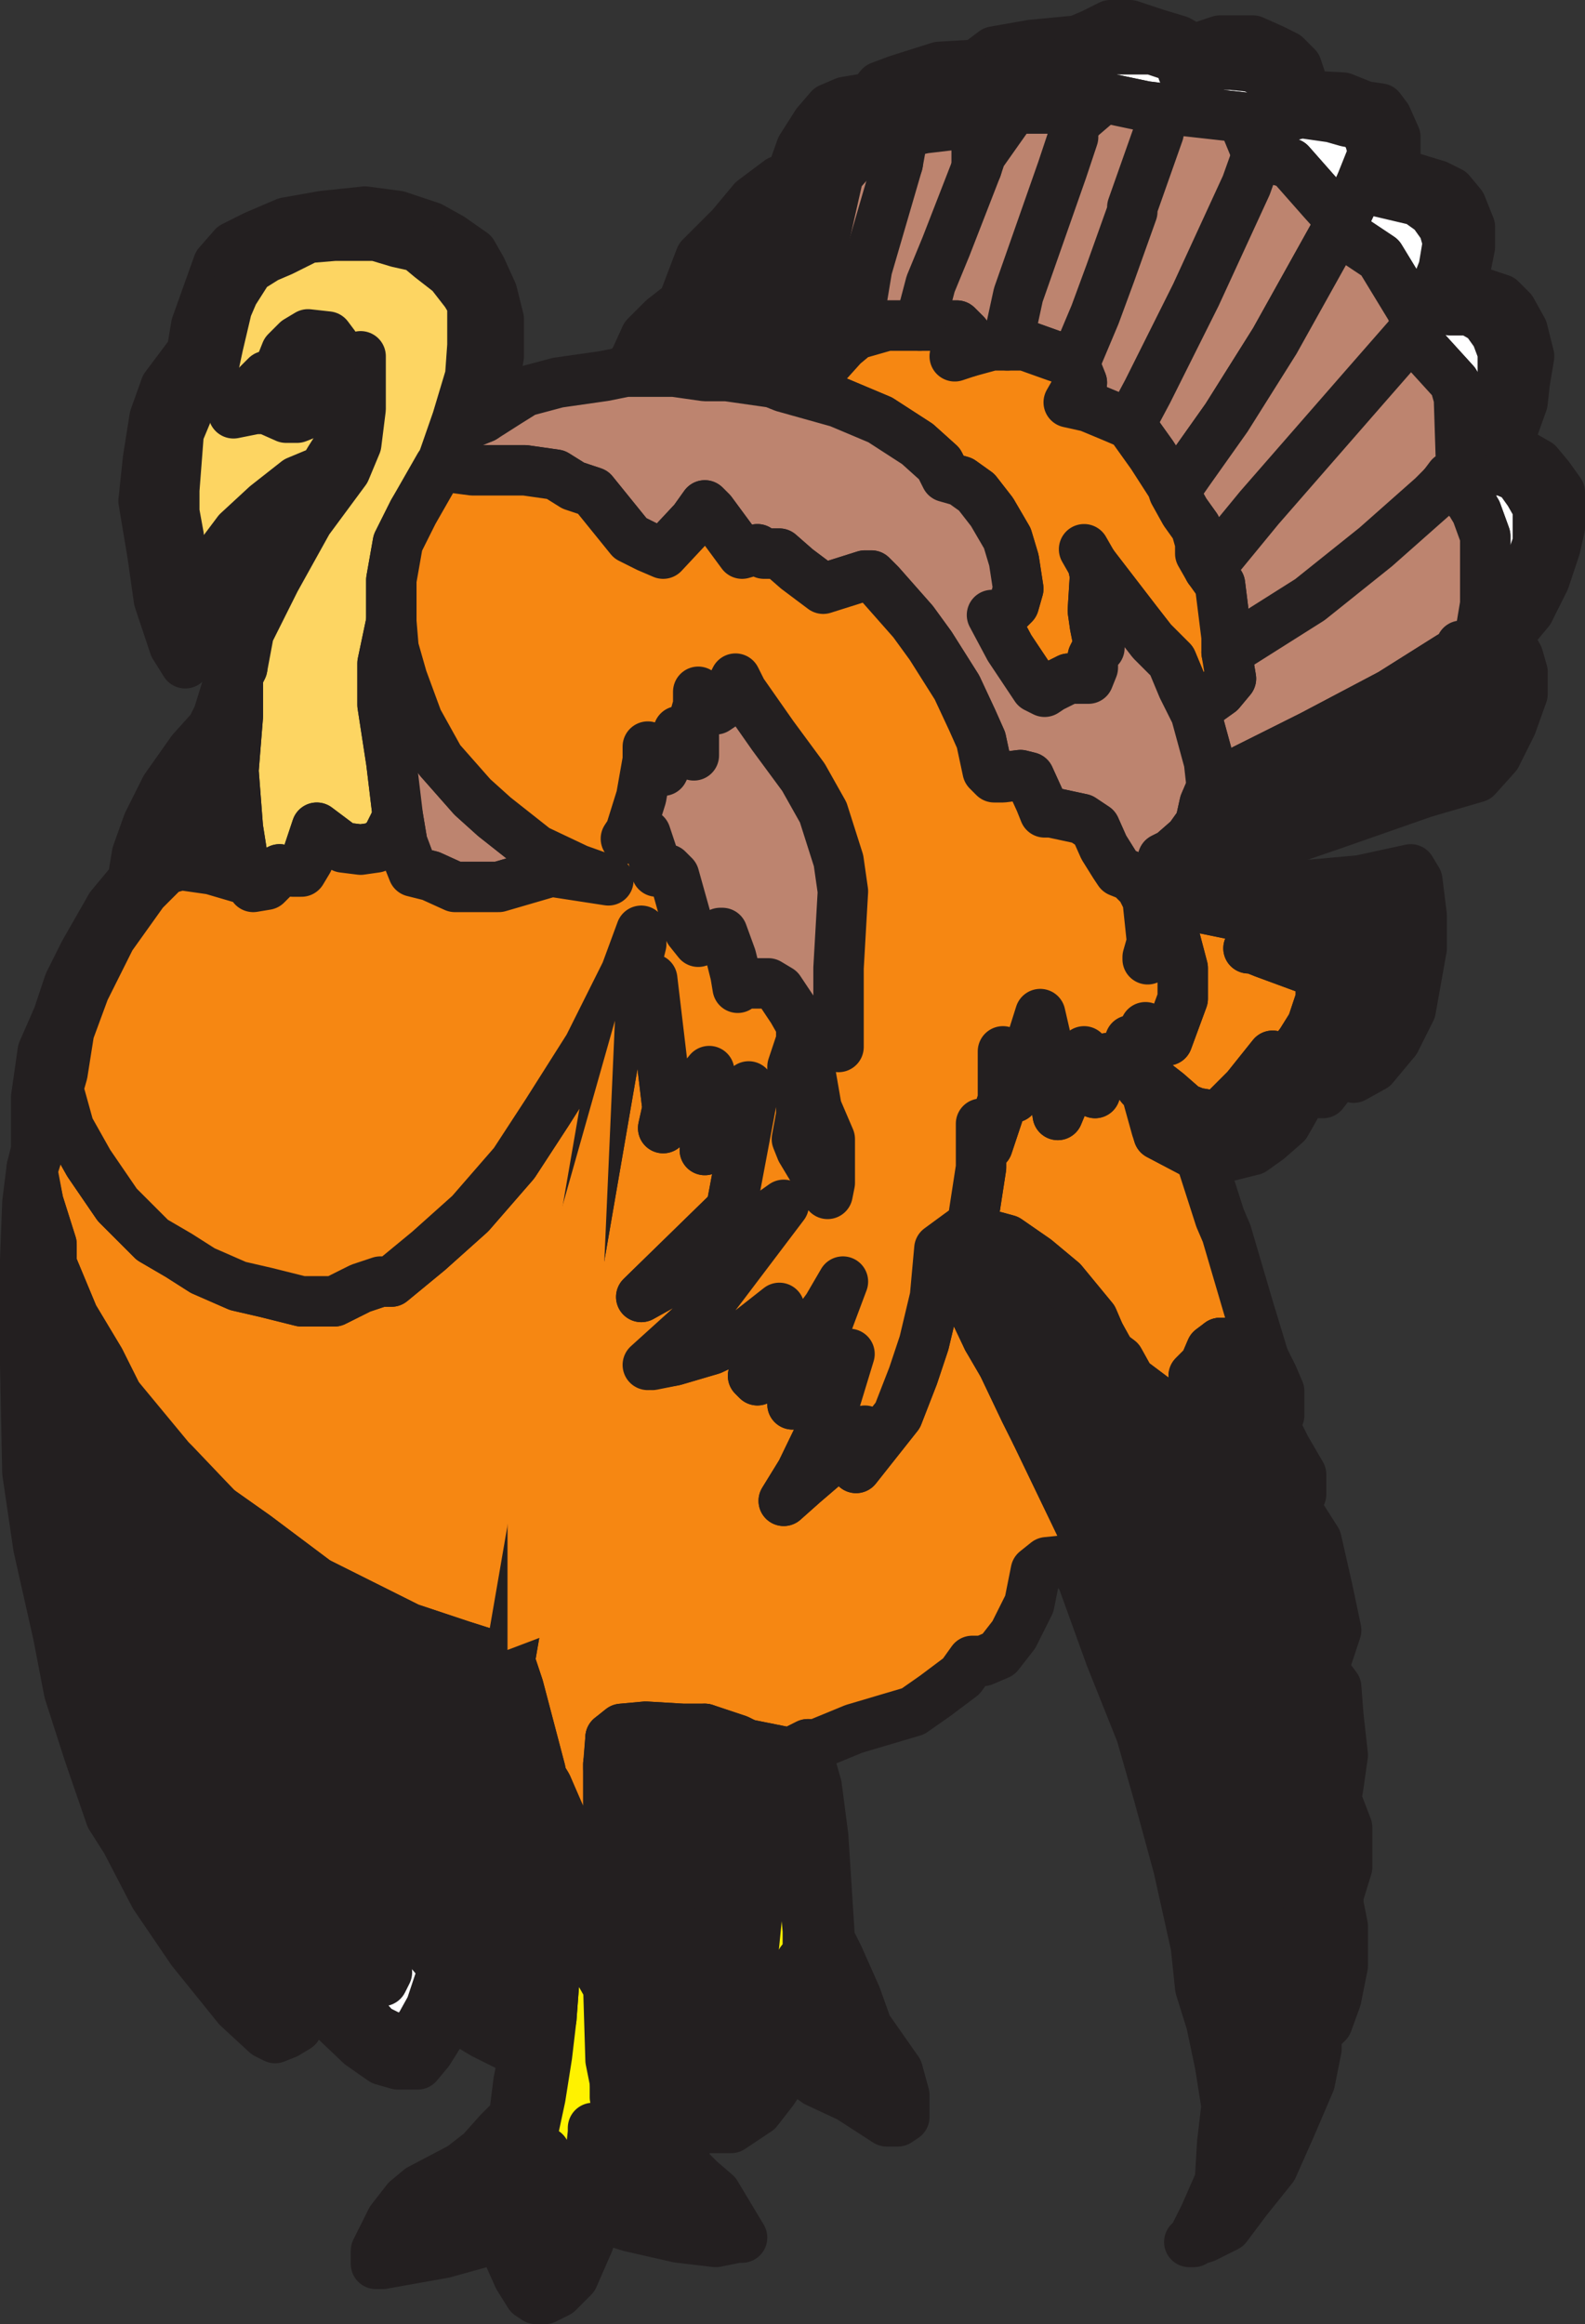
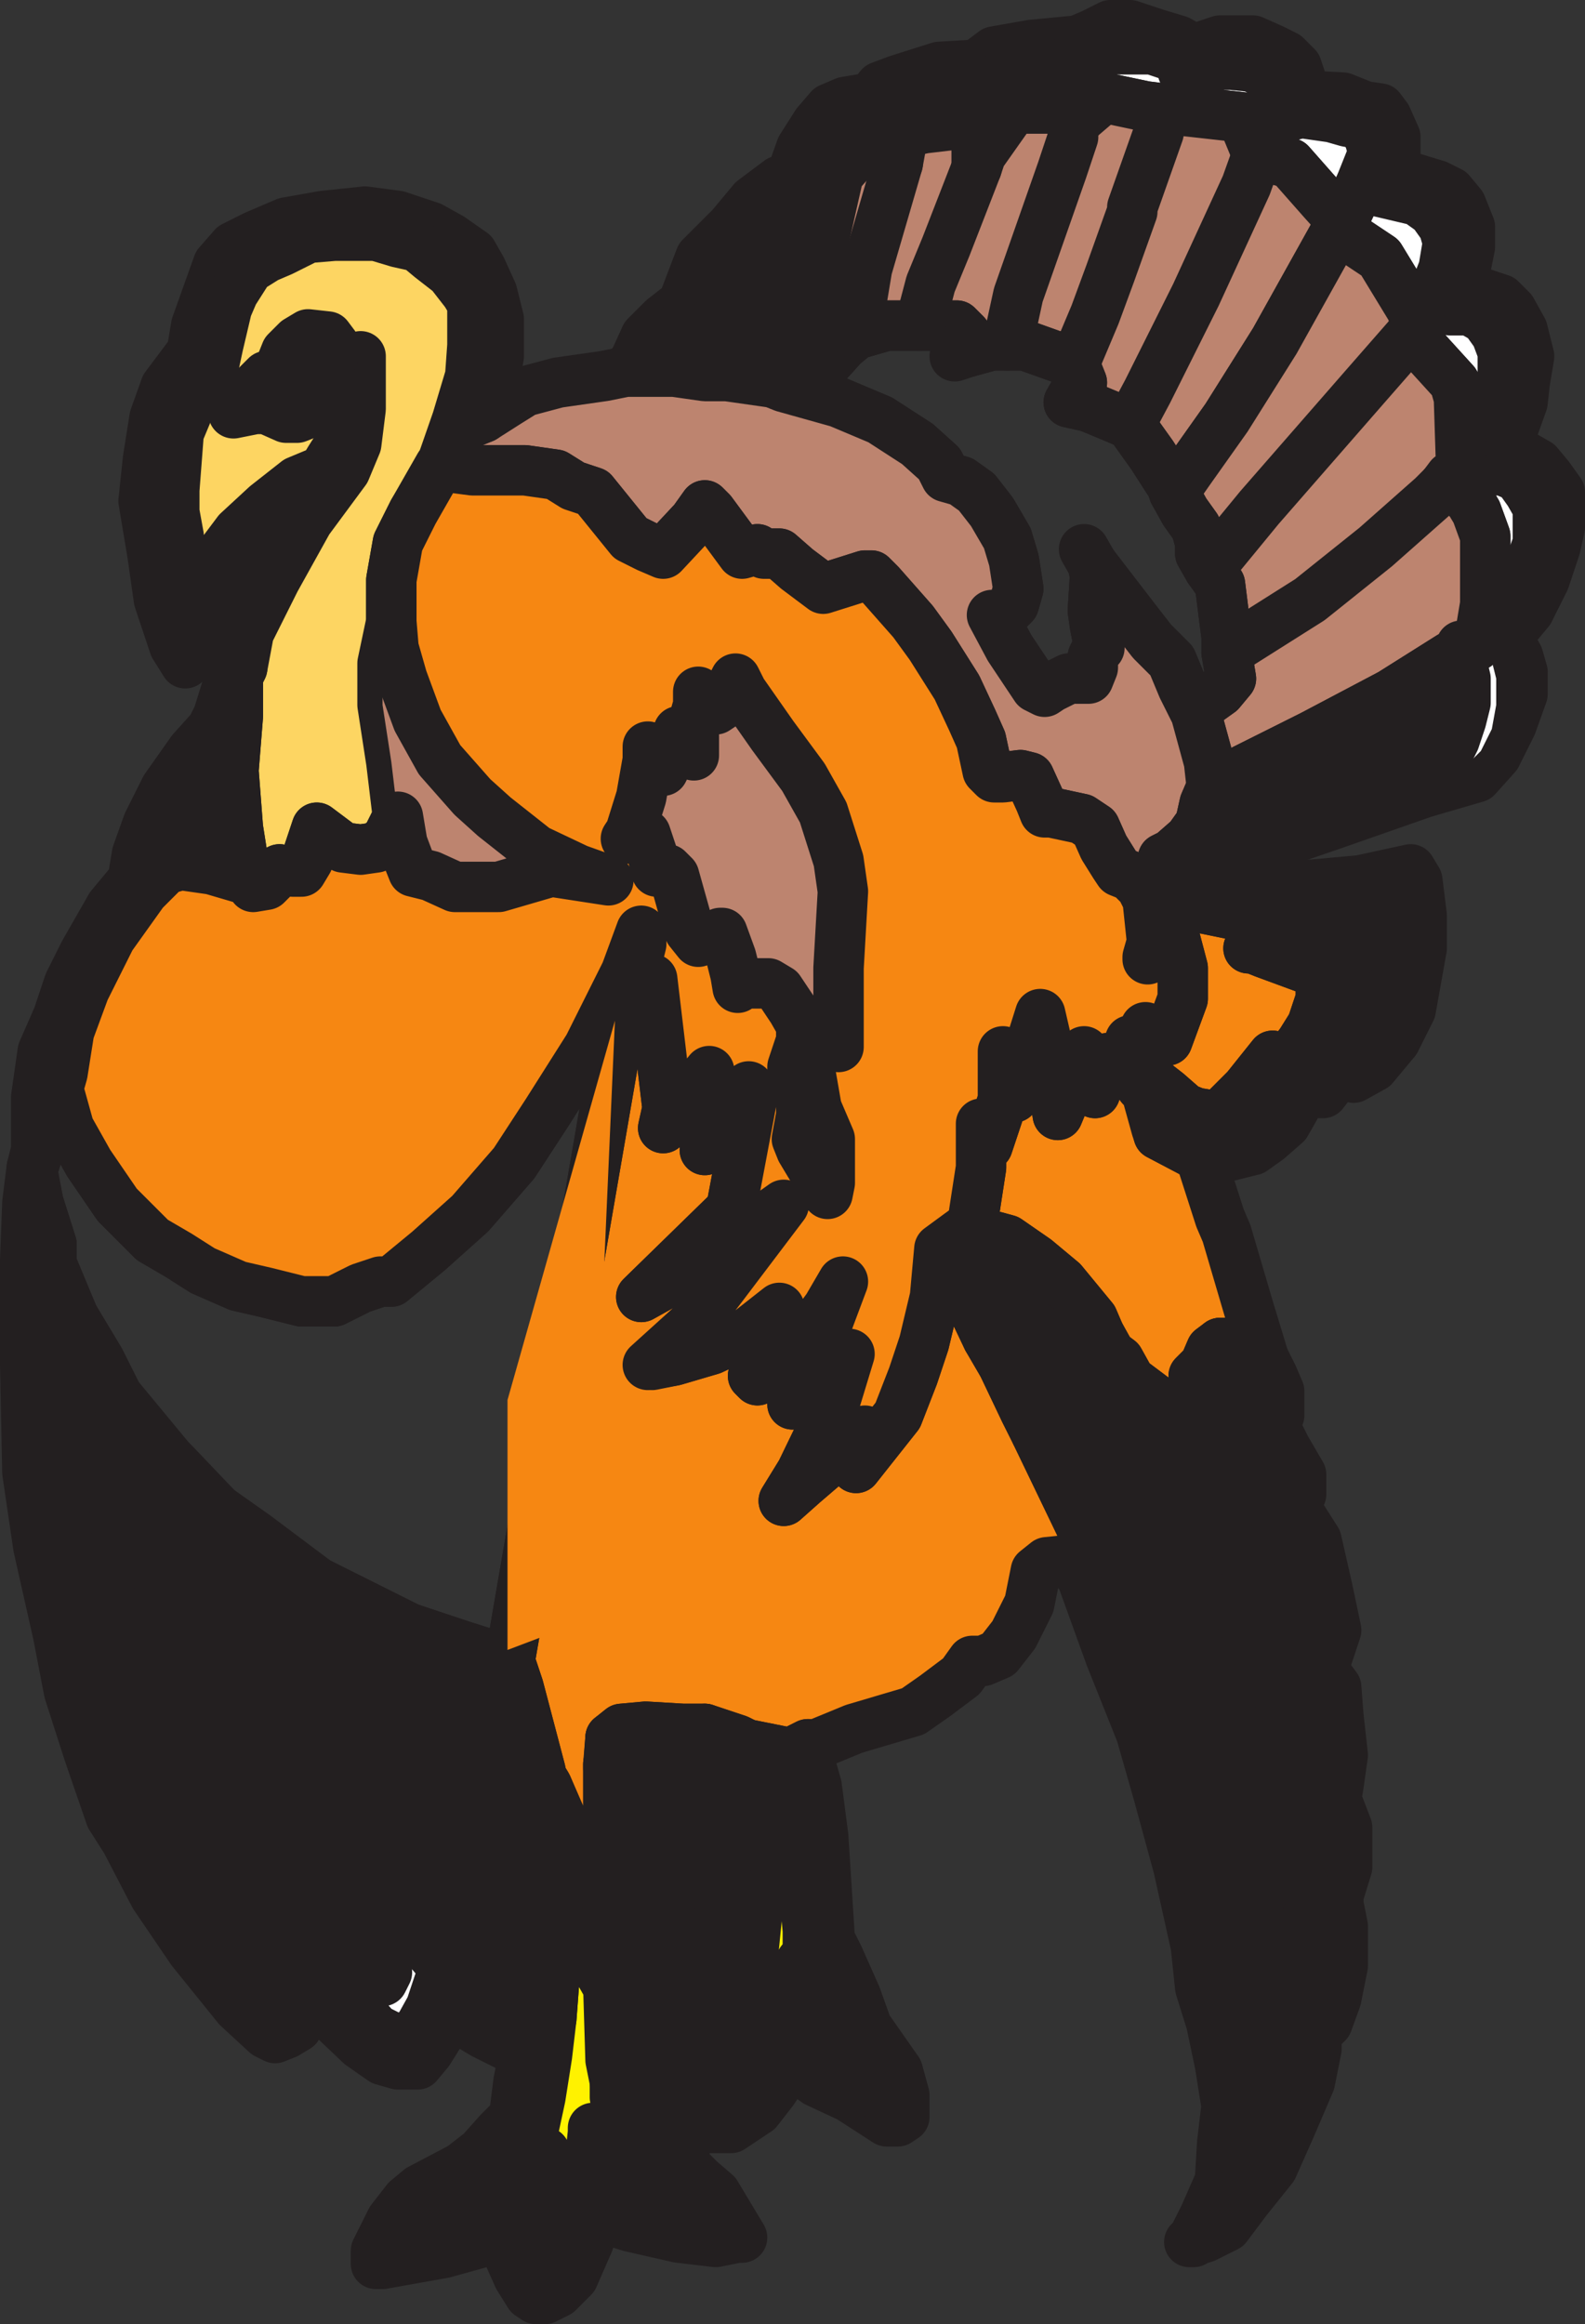
<svg xmlns="http://www.w3.org/2000/svg" width="542.25" height="795">
  <rect width="100%" height="100%" fill="#333333" stroke="none" />
  <path fill="#231f20" fill-rule="evenodd" d="m430.875 290.625 26.25-9 30-10.5 18-5.25 6.75-7.5 5.25-10.5 3.75-10.5v-7.5l-1.5-5.25-3.75-6.75 7.5-9 5.25-10.5 3.75-11.25 1.5-6.75v-12l-3.75-5.25-3.75-4.5-5.25-3-7.5-2.25 3.75-5.25 3.75-10.5.75-6.75 1.5-9-2.25-9-3.75-6.75-3.75-3.75-6.75-2.25-6.75-3 1.5-5.25 1.5-7.5v-6.75l-3-7.5-3.75-4.5-4.5-2.25-17.25-5.25 3-3.75v-7.5l-3-6.75-2.25-3-5.25-.75-7.5-3-14.25-.75v-5.25l-1.5-4.5-3.75-3.75-4.5-2.25-6.75-3h-11.25l-9 3-5.25-3-7.5-2.25-9-3h-6.75l-6 3-5.25 2.25-15.75 1.5-12.75 2.25-6 4.5-12.75.75-14.25 4.5-6 2.25-3 3.75-9 1.5-5.25 2.25-4.5 5.25-5.25 8.25-3.75 10.5-3.75.75-9 6.75-7.5 9-10.5 10.5-6 15.75-6.75 5.25-6 6-3.75 8.25-3 3.75h7.5l5.25-10.5 6.75-6 3.75-3 2.25-2.25 10.5-17.25 7.5-10.5 9-9 7.5-3 5.25-11.25 4.5-6.75 9-7.5h8.25l2.25-3 10.5-3.75 15-2.25 11.25-1.5v-2.25l4.5-1.5 6-3 12.75-.75h9l1.5-3 3.75-2.25h16.5l6.75 2.25 3.75 3v2.25l6-2.25h10.5l7.5.75 5.25 3 2.25 2.25 1.5 3v2.25l-2.25 3.75-1.5 4.5 11.25-3 10.5 1.5 5.25 1.5 4.5.75 3 4.5 1.5 5.25-4.5 11.25 6.75 2.25 12.75 3 5.25 3.75 3.75 5.25 1.5 5.25-1.5 9-5.25 13.5 7.5.75h6.75l5.25 3 3.75 5.25 2.25 6v6.75l-.75 9-3 9-6 10.5-4.5 3.75-.75 3 9-1.5h6l5.25 2.25 3.75 5.25 3 5.25v12l-3 9-6 9-8.25 9-2.25 3-1.5 5.25 5.25 5.25 1.5 6v9l-1.5 8.25-3.75 7.5-3.75 3.75-11.25 4.5-9 3.75-25.5 9-26.25 12v.75" />
  <path fill="none" stroke="#231f20" stroke-linecap="round" stroke-linejoin="round" stroke-miterlimit="10" stroke-width="17.25" d="m430.875 290.625 26.25-9 30-10.5 18-5.25 6.75-7.5 5.25-10.5 3.75-10.5v-7.5l-1.5-5.25-3.75-6.75 7.5-9 5.25-10.5 3.75-11.25 1.5-6.75v-12l-3.75-5.25-3.75-4.5-5.25-3-7.5-2.25 3.75-5.25 3.75-10.5.75-6.75 1.5-9-2.25-9-3.75-6.75-3.75-3.75-6.75-2.25-6.75-3 1.5-5.25 1.5-7.5v-6.75l-3-7.5-3.75-4.5-4.5-2.25-17.25-5.25 3-3.75v-7.5l-3-6.75-2.25-3-5.25-.75-7.5-3-14.25-.75v-5.25l-1.5-4.5-3.75-3.75-4.5-2.25-6.75-3h-11.25l-9 3-5.25-3-7.5-2.25-9-3h-6.75l-6 3-5.25 2.25-15.75 1.5-12.75 2.25-6 4.5-12.75.75-14.25 4.5-6 2.25-3 3.75-9 1.5-5.25 2.25-4.5 5.25-5.25 8.25-3.75 10.5-3.75.75-9 6.75-7.5 9-10.5 10.5-6 15.75-6.75 5.25-6 6-3.75 8.25-3 3.75h7.5l5.25-10.5 6.75-6 3.75-3 2.25-2.25 10.5-17.25 7.5-10.5 9-9 7.5-3 5.25-11.25 4.5-6.75 9-7.5h8.25l2.25-3 10.5-3.75 15-2.25 11.25-1.5v-2.25l4.5-1.5 6-3 12.75-.75h9l1.5-3 3.75-2.25h16.5l6.75 2.25 3.75 3v2.25l6-2.25h10.5l7.5.75 5.25 3 2.25 2.25 1.5 3v2.25l-2.25 3.75-1.5 4.5 11.25-3 10.5 1.5 5.25 1.5 4.5.75 3 4.5 1.5 5.25-4.5 11.25 6.75 2.25 12.75 3 5.25 3.75 3.75 5.25 1.5 5.25-1.5 9-5.25 13.5 7.5.75h6.75l5.25 3 3.75 5.25 2.25 6v6.75l-.75 9-3 9-6 10.5-4.5 3.75-.75 3 9-1.5h6l5.25 2.25 3.75 5.25 3 5.25v12l-3 9-6 9-8.25 9-2.25 3-1.5 5.25 5.25 5.25 1.5 6v9l-1.5 8.25-3.75 7.5-3.75 3.75-11.25 4.5-9 3.75-25.5 9-26.25 12zm0 0" />
  <path fill="#fff" fill-rule="evenodd" d="m459.375 76.125-6.75-7.5-11.25-12.75-11.25-3-5.25-12.75-27-3-6-.75-14.25-3-10.5 9v-2.25l-1.5-3h-20.25l-.75 3-9 12.75-1.5 4.5v-13.5l-5.25-1.5-12.75 1.5-6.75 1.5-.75 2.25-1.5 8.25-9-3.75-5.25.75-6 6.75-5.25 23.25-5.25 31.5-2.25 12.75-6 5.25-3.75-1.5 6-51.75-6 2.25-8.25 9-6 9.75-3.75 6-1.5 5.25 3.75 17.25h-7.5l-5.25-10.5-5.25 9h-9l5.25-10.5 6.75-6 3.75-3 2.25-2.25 10.5-17.25 7.5-10.5 9-9 7.5-3 5.25-11.25 4.5-6.75 9-7.5h8.25l2.25-3 10.5-3.75 15-2.25 11.25-1.5v-2.25l4.5-1.5 6-3 12.75-.75h9l1.5-3 3.75-2.25h16.5l6.75 2.25 3.75 3v2.25l6-2.25h10.5l7.5.75 5.25 3 2.25 2.25 1.5 3v2.25l-2.25 3.75-1.5 4.5 11.25-3 10.5 1.5 5.25 1.5 4.5.75 3 4.5 1.5 5.25-4.5 11.25-6 12.75" />
  <path fill="none" stroke="#231f20" stroke-linecap="round" stroke-linejoin="round" stroke-miterlimit="10" stroke-width="17.25" d="m459.375 76.125-6.75-7.5-11.25-12.75-11.25-3-5.25-12.75-27-3-6-.75-14.25-3-10.5 9v-2.25l-1.5-3h-20.25l-.75 3-9 12.75-1.5 4.5v-13.5l-5.25-1.5-12.75 1.5-6.75 1.5-.75 2.25-1.5 8.25-9-3.75-5.25.75-6 6.75-5.25 23.25-5.25 31.5-2.25 12.75-6 5.25-3.75-1.5 6-51.75-6 2.25-8.25 9-6 9.75-3.75 6-1.5 5.25 3.75 17.25h-7.5l-5.25-10.5-5.25 9h-9l5.25-10.5 6.75-6 3.75-3 2.25-2.25 10.5-17.25 7.5-10.5 9-9 7.5-3 5.25-11.25 4.5-6.75 9-7.5h8.25l2.25-3 10.5-3.75 15-2.25 11.25-1.5v-2.25l4.5-1.5 6-3 12.75-.75h9l1.5-3 3.75-2.25h16.5l6.75 2.25 3.75 3v2.25l6-2.25h10.5l7.5.75 5.25 3 2.25 2.25 1.5 3v2.25l-2.25 3.75-1.5 4.5 11.25-3 10.5 1.5 5.25 1.5 4.5.75 3 4.5 1.5 5.25-4.5 11.25zm0 0" />
  <path fill="#231f20" fill-rule="evenodd" stroke="#231f20" stroke-linecap="round" stroke-linejoin="round" stroke-miterlimit="10" stroke-width="17.25" d="m230.625 127.125 5.25-9 5.25 10.5zm0 0" />
  <path fill="#231f20" fill-rule="evenodd" d="m244.875 111.375 1.5-5.25 3.75-6 6-9.75 8.25-9 6-2.25-6 51.75-15.75-2.25-3.75-17.25" />
  <path fill="none" stroke="#231f20" stroke-linecap="round" stroke-linejoin="round" stroke-miterlimit="10" stroke-width="17.25" d="m244.875 111.375 1.5-5.25 3.75-6 6-9.75 8.25-9 6-2.25-6 51.75-15.75-2.25zm0 0" />
  <path fill="#bd846f" fill-rule="evenodd" d="m401.625 168.375 5.25-7.5 12.75-18 16.5-26.25 21.75-39 1.5-1.5-6.75-7.5-11.25-12.75-11.25-3-5.25-12.75-27-3-6-.75-14.25-3-10.5 9v-2.25l-1.5-3h-20.25l-.75 3-9 12.75-1.5 4.5v-13.5l-5.25-1.5-12.75 1.5-6.75 1.5-.75 2.25-1.5 8.25-9-3.75-5.25.75-6 6.75-5.25 23.25-5.25 31.5-2.25 12.75h3.75l3.75-1.5 6.75-7.5 4.5-3.75 10.5-3h24l3 3v3.75l.75 2.25 8.25-2.25h11.25l10.5 3.75 4.5 1.5 1.5.75 1.5 3 1.5 3.75-1.5 1.5-3 5.25 6.75 1.5 9 3.75 5.25 2.25 7.5 10.5 6.75 10.5.75 2.25" />
  <path fill="none" stroke="#231f20" stroke-linecap="round" stroke-linejoin="round" stroke-miterlimit="10" stroke-width="17.25" d="m401.625 168.375 5.25-7.5 12.75-18 16.5-26.25 21.75-39 1.5-1.5-6.75-7.5-11.25-12.75-11.25-3-5.25-12.75-27-3-6-.75-14.25-3-10.5 9v-2.25l-1.5-3h-20.25l-.75 3-9 12.75-1.5 4.5v-13.5l-5.25-1.5-12.75 1.5-6.75 1.5-.75 2.25-1.5 8.25-9-3.75-5.25.75-6 6.75-5.25 23.25-5.25 31.5-2.25 12.75h3.75l3.75-1.5 6.75-7.5 4.5-3.75 10.5-3h24l3 3v3.75l.75 2.25 8.25-2.25h11.25l10.5 3.75 4.5 1.5 1.5.75 1.5 3 1.5 3.75-1.5 1.5-3 5.25 6.75 1.5 9 3.75 5.25 2.25 7.5 10.5 6.75 10.5zm0 0" />
  <path fill="#fff" fill-rule="evenodd" d="m488.625 105.375 5.25-13.5 1.5-9-1.5-5.25-3.75-5.25-5.25-3.75-12.75-3-6.75-2.25-6 12.75-1.5 1.5 3 3 11.25 7.5 10.5 17.25 2.25 5.25 1.5-3 2.25-2.25" />
  <path fill="none" stroke="#231f20" stroke-linecap="round" stroke-linejoin="round" stroke-miterlimit="10" stroke-width="17.25" d="m488.625 105.375 5.25-13.5 1.5-9-1.5-5.25-3.75-5.25-5.25-3.75-12.75-3-6.75-2.25-6 12.75-1.5 1.5 3 3 11.25 7.5 10.5 17.25 2.25 5.25 1.5-3zm0 0" />
  <path fill="#fff" fill-rule="evenodd" d="m486.375 107.625 2.25-2.25 7.5.75h6.75l5.25 3 3.75 5.25 2.25 6v6.75l-.75 9-3 9-6 10.5-4.5 3.75-.75-23.25-1.5-5.25-15-16.5 2.25-3.75 1.5-3" />
  <path fill="none" stroke="#231f20" stroke-linecap="round" stroke-linejoin="round" stroke-miterlimit="10" stroke-width="17.25" d="m486.375 107.625 2.25-2.25 7.5.75h6.75l5.25 3 3.75 5.25 2.25 6v6.75l-.75 9-3 9-6 10.5-4.5 3.75-.75-23.25-1.5-5.25-15-16.5 2.25-3.75zm0 0" />
  <path fill="#fff" fill-rule="evenodd" d="m499.125 162.375 9-1.5h6l5.25 2.25 3.75 5.25 3 5.25v12l-3 9-6 9-8.25 9-2.25 3 1.5-9v-23.25l-3-8.25-2.25-3.75-3-3-6-2.25 2.25-3 3-.75" />
  <path fill="none" stroke="#231f20" stroke-linecap="round" stroke-linejoin="round" stroke-miterlimit="10" stroke-width="17.25" d="m499.125 162.375 9-1.5h6l5.25 2.25 3.75 5.25 3 5.25v12l-3 9-6 9-8.25 9-2.25 3 1.5-9v-23.25l-3-8.25-2.25-3.75-3-3-6-2.25 2.25-3zm0 0" />
  <path fill="#fff" fill-rule="evenodd" d="m491.625 265.125 11.25-4.5 3.75-3.75 3.75-7.5 1.5-8.25v-9l-1.5-6-5.25-5.25h-5.25l-.75 2.25 2.25 9v8.25l-1.5 6-2.25 6.75-6 12" />
-   <path fill="none" stroke="#231f20" stroke-linecap="round" stroke-linejoin="round" stroke-miterlimit="10" stroke-width="17.25" d="m491.625 265.125 11.25-4.5 3.75-3.75 3.75-7.5 1.5-8.25v-9l-1.5-6-5.25-5.25h-5.25l-.75 2.25 2.25 9v8.25l-1.5 6-2.25 6.75zm0 0" />
  <path fill="#bd846f" fill-rule="evenodd" d="m436.125 116.625-16.5 26.25-12.75 18-5.25 7.5 3.75 6.75 3.75 5.25 1.5 5.25v3.75l3 5.25 3.75 5.25 2.25 18v5.25l1.5 9-3.75 4.5-5.25 3.75-3 3.75 4.5 16.5.75 6.75v1.5l34.5-17.25 27-14.25 20.25-12.75 3-1.5.75-2.25h5.25l1.5-5.25 1.5-9v-23.25l-3-8.25-2.25-3.75-3-3-6-2.25 2.25-3 3-.75.75-3-.75-23.25-1.5-5.25-15-16.5 2.25-3.75-2.25-5.25-10.5-17.25-11.25-7.5-3-3-21.75 39" />
  <path fill="none" stroke="#231f20" stroke-linecap="round" stroke-linejoin="round" stroke-miterlimit="10" stroke-width="17.25" d="m436.125 116.625-16.5 26.25-12.75 18-5.25 7.5 3.75 6.75 3.75 5.25 1.5 5.25v3.75l3 5.25 3.75 5.25 2.25 18v5.25l1.5 9-3.75 4.5-5.25 3.75-3 3.75 4.5 16.5.75 6.75v1.5l34.5-17.25 27-14.25 20.25-12.75 3-1.5.75-2.25h5.25l1.5-5.25 1.5-9v-23.25l-3-8.25-2.25-3.75-3-3-6-2.25 2.25-3 3-.75.75-3-.75-23.25-1.5-5.25-15-16.5 2.25-3.75-2.25-5.25-10.5-17.25-11.25-7.5-3-3zm0 0" />
-   <path fill="#f68712" fill-rule="evenodd" d="m374.625 196.875-.75 12 .75 5.25 1.5 7.5-1.5 1.5-.75 1.5v3.75l-1.5 3.75h-6.75l-6 3-2.25 1.5-3-1.5-9-13.5-6-11.25h3.75l3.75-3.75 1.5-5.25-1.5-9.75-2.25-7.5-5.25-9-5.25-6.75-5.25-3.75-5.25-1.5-2.25-4.5-7.5-6.75-12.75-8.25-14.25-6-18.75-5.25 6-5.25h3.75l3.75-1.5 6.75-7.5 4.5-3.75 10.5-3h24l3 3v3.75l.75 2.25 8.25-2.25h11.25l10.5 3.75 4.5 1.5 1.5.75 1.5 3 1.5 3.75-1.5 1.5-3 5.25 6.75 1.5 9 3.75 5.25 2.25 7.5 10.5 6.75 10.5.75 2.25 3.75 6.75 3.75 5.25 1.5 5.25v3.75l3 5.25 3.75 5.25 2.25 18v5.25l1.5 9-3.75 4.5-5.25 3.75-3 3.75-4.5-9-3.75-9-6.75-6.75-5.25-6.75-15-19.5.75 3.75" />
  <path fill="none" stroke="#231f20" stroke-linecap="round" stroke-linejoin="round" stroke-miterlimit="10" stroke-width="17.25" d="m374.625 196.875-.75 12 .75 5.25 1.5 7.5-1.5 1.5-.75 1.5v3.75l-1.5 3.75h-6.75l-6 3-2.25 1.5-3-1.5-9-13.5-6-11.25h3.75l3.75-3.75 1.5-5.25-1.5-9.75-2.25-7.5-5.25-9-5.25-6.75-5.25-3.75-5.25-1.5-2.25-4.5-7.5-6.75-12.75-8.25-14.25-6-18.75-5.25 6-5.25h3.75l3.75-1.5 6.75-7.5 4.5-3.75 10.5-3h24l3 3v3.75l.75 2.25 8.25-2.25h11.25l10.5 3.75 4.5 1.5 1.5.75 1.5 3 1.5 3.75-1.5 1.5-3 5.25 6.75 1.5 9 3.75 5.25 2.25 7.5 10.5 6.75 10.5.75 2.25 3.75 6.75 3.75 5.25 1.5 5.25v3.75l3 5.25 3.75 5.25 2.25 18v5.25l1.5 9-3.75 4.5-5.25 3.75-3 3.75-4.5-9-3.75-9-6.75-6.75-5.25-6.75-15-19.5zm0 0" />
  <path fill="#bd846f" fill-rule="evenodd" d="m373.875 193.125 15 19.5 5.25 6.75 6.75 6.75 3.75 9 4.5 9 4.5 16.5.75 6.75v2.25l-2.25 5.25-1.5 6.75-3.75 5.25-6 5.25-3 1.5v4.5l-1.5 4.5 1.5 2.25v3l-1.5 7.5-.75 3v3.75l-3 6v-.75l1.5-5.25-1.5-14.25-2.25-4.5-3.75-3.75-3.75-1.5-1.5-2.25-3.75-6-3-6.75-4.5-3-10.5-2.25h-2.25l-1.5-3.75-3.75-8.25-3-.75-6 .75h-3l-2.25-2.25-2.25-10.5-3-6.75-5.25-11.25-9-14.25-6-8.25-11.25-12.75-3-3h-2.25l-14.25 4.5-9-6.75-6-5.25h-5.25l-2.25-1.5-5.25 1.5-10.5-14.25-2.25-2.25-3.75 5.25-10.5 11.25-5.25-2.25-6-3-12.75-15.75-6.75-2.25-6-3.75-10.5-1.5h-29.25v-1.5l3.75-10.5 2.25-2.25 3-1.5 3.75-1.5 2.25-.75 8.25-5.25 6-3.75 11.25-3 15.75-2.25 7.5-1.5h16.5l10.5 1.5h7.5l15.75 2.25 3.75 1.5 18.75 5.25 14.25 6 12.75 8.25 7.5 6.75 2.25 4.5 5.25 1.5 5.25 3.75 5.25 6.75 5.25 9 2.25 7.5 1.5 9.75-1.5 5.25-3.75 3.75h-3.75l6 11.25 9 13.5 3 1.5 2.25-1.5 6-3h6.75l1.5-3.75v-3.75l.75-1.5 1.5-1.5-1.5-7.5-.75-5.25.75-12-.75-3.75" />
  <path fill="none" stroke="#231f20" stroke-linecap="round" stroke-linejoin="round" stroke-miterlimit="10" stroke-width="17.25" d="m373.875 193.125 15 19.5 5.25 6.75 6.75 6.75 3.75 9 4.5 9 4.5 16.5.75 6.75v2.25l-2.25 5.25-1.5 6.75-3.75 5.25-6 5.25-3 1.5v4.5l-1.5 4.5 1.5 2.25v3l-1.5 7.5-.75 3v3.75l-3 6v-.75l1.5-5.25-1.5-14.25-2.25-4.5-3.75-3.75-3.75-1.5-1.5-2.25-3.75-6-3-6.75-4.5-3-10.5-2.25h-2.25l-1.5-3.75-3.75-8.25-3-.75-6 .75h-3l-2.25-2.25-2.25-10.5-3-6.75-5.25-11.25-9-14.25-6-8.25-11.25-12.75-3-3h-2.25l-14.25 4.5-9-6.75-6-5.25h-5.25l-2.25-1.5-5.25 1.5-10.5-14.25-2.25-2.25-3.75 5.25-10.5 11.25-5.25-2.25-6-3-12.75-15.75-6.75-2.25-6-3.75-10.5-1.5h-29.25v-1.5l3.75-10.5 2.25-2.25 3-1.5 3.75-1.5 2.25-.75 8.25-5.25 6-3.75 11.25-3 15.75-2.25 7.5-1.5h16.5l10.5 1.5h7.5l15.75 2.25 3.75 1.5 18.75 5.25 14.25 6 12.75 8.25 7.5 6.75 2.25 4.5 5.25 1.5 5.25 3.75 5.25 6.75 5.25 9 2.25 7.5 1.5 9.75-1.5 5.25-3.75 3.75h-3.75l6 11.25 9 13.5 3 1.5 2.25-1.5 6-3h6.75l1.5-3.75v-3.75l.75-1.5 1.5-1.5-1.5-7.5-.75-5.25.75-12zm0 0" />
  <path fill="#f68712" fill-rule="evenodd" d="m435.375 324.375 24 3h1.5v9l-1.5 5.25v2.25l6-11.25 3-8.25-1.5-6-20.25-1.5-19.5-3-29.25-6 3 9 3.75 14.25v10.5l-5.25 14.25-3.75-3-3.75-1.5v10.5l.75 6.75 6.75 5.25 6 5.25 3.75 1.5 4.5.75h3.75l9-9 9-11.25 4.5.75 3-2.25 2.25-3 3.75-6 3-9v-8.25l-3-2.25h-2.25l-14.25-5.25-3.75-1.5h-1.5 8.25" />
  <path fill="none" stroke="#231f20" stroke-linecap="round" stroke-linejoin="round" stroke-miterlimit="10" stroke-width="17.25" d="m435.375 324.375 24 3h1.5v9l-1.5 5.25v2.25l6-11.25 3-8.25-1.5-6-20.25-1.5-19.5-3-29.25-6 3 9 3.75 14.25v10.5l-5.25 14.25-3.75-3-3.75-1.5v10.5l.75 6.75 6.75 5.25 6 5.25 3.75 1.5 4.5.75h3.75l9-9 9-11.25 4.5.75 3-2.25 2.25-3 3.75-6 3-9v-8.25l-3-2.25h-2.25l-14.25-5.25-3.75-1.5h-1.5zm0 0" />
  <path fill="#231f20" fill-rule="evenodd" d="m435.375 324.375 24 3h1.5v9l-1.5 5.25v2.25l6-11.25 3-8.25-1.5-6-20.25-1.5-19.5-3-29.25-6h14.25l18.75 2.25 26.25-1.5 20.25-3.75 2.25 8.25v9.75l-.75 9.75-4.5 7.5-3.75 9-6 10.5h-3l-4.5-1.5-9 9-8.25-2.25-2.25 7.5-2.25 5.25-5.25 6.75-5.25 1.5-6.75 2.25-9 1.5-6-1.5h-6.75l-.75-2.25-3.75-13.5.75-3.75 6.75 5.25 6 5.25 3.75 1.5 4.5.75h3.75l9-9 9-11.25 4.5.75 3-2.25 2.25-3 3.75-6 3-9v-8.25l-3-2.25h-2.25l-14.25-5.25-3.75-1.5h-1.5 8.25" />
  <path fill="none" stroke="#231f20" stroke-linecap="round" stroke-linejoin="round" stroke-miterlimit="10" stroke-width="17.25" d="m435.375 324.375 24 3h1.5v9l-1.5 5.25v2.25l6-11.25 3-8.25-1.5-6-20.25-1.5-19.5-3-29.25-6h14.25l18.75 2.25 26.25-1.5 20.25-3.75 2.25 8.25v9.75l-.75 9.75-4.5 7.5-3.75 9-6 10.5h-3l-4.5-1.5-9 9-8.25-2.25-2.25 7.5-2.25 5.25-5.25 6.75-5.25 1.5-6.75 2.25-9 1.5-6-1.5h-6.75l-.75-2.25-3.75-13.5.75-3.75 6.75 5.25 6 5.25 3.75 1.5 4.5.75h3.75l9-9 9-11.25 4.5.75 3-2.25 2.25-3 3.75-6 3-9v-8.25l-3-2.25h-2.25l-14.25-5.25-3.75-1.5h-1.5zm0 0" />
  <path fill="#231f20" fill-rule="evenodd" d="M156.375 146.625v-3l4.5-15 .75-10.5v-14.25l-2.25-3.75-5.25-6.75-6.75-5.25-4.5-3.75-6.75-1.5-7.5-2.25h-14.25l-9 .75-9 4.5-5.25 2.25-6 3.75-5.25 8.25-2.25 5.25-3 12.75-2.25 10.5-3.75 2.25-3.75 8.25-3.75 9-1.5 19.5v7.5l1.5 8.25v12.75l2.25 12.75 7.5-12 1.5-5.25 2.25-.75 6.75-9 9.75-9-2.25 11.25-10.5 14.25-11.25 18-3.75 10.5-3.75-6-5.25-15.75-2.25-15.75-3-18 1.5-14.25 2.25-14.25 3.75-10.5 9-12 1.5-9 7.5-21 5.25-6 7.5-3.75 10.5-4.5 12.75-2.25 14.25-1.5 11.25 1.5 11.25 3.75 6.75 3.75 7.5 5.25 3 5.25 3.75 8.25 2.25 9v12.75l-2.25 12.75-3 8.25-9 3.75" />
  <path fill="none" stroke="#231f20" stroke-linecap="round" stroke-linejoin="round" stroke-miterlimit="10" stroke-width="17.25" d="M156.375 146.625v-3l4.5-15 .75-10.5v-14.25l-2.25-3.75-5.25-6.75-6.75-5.25-4.5-3.75-6.75-1.5-7.5-2.25h-14.25l-9 .75-9 4.5-5.25 2.25-6 3.75-5.25 8.25-2.25 5.25-3 12.75-2.25 10.5-3.75 2.25-3.75 8.25-3.75 9-1.5 19.5v7.5l1.5 8.25v12.75l2.25 12.75 7.5-12 1.5-5.25 2.25-.75 6.75-9 9.75-9-2.25 11.25-10.5 14.25-11.25 18-3.75 10.5-3.75-6-5.25-15.75-2.25-15.75-3-18 1.5-14.25 2.25-14.25 3.75-10.5 9-12 1.5-9 7.5-21 5.25-6 7.5-3.75 10.5-4.5 12.75-2.25 14.25-1.5 11.25 1.5 11.25 3.75 6.75 3.75 7.5 5.25 3 5.25 3.75 8.25 2.25 9v12.75l-2.25 12.75-3 8.25zm0 0" />
  <path fill="#9e644e" fill-rule="evenodd" d="m121.875 114.375 1.5 7.5v2.25l1.5 15.75-3 12-3.75 9-12.75 17.25-11.25 20.25-7.5 18-3.75 12v-7.5l.75-4.5 1.5-16.5 3.75-15.75 2.25-11.25 10.5-8.25 9-3.75 2.25-3.75 5.25-8.25 3-9.75.75-15 1.5-2.25-1.5-7.5" />
  <path fill="none" stroke="#231f20" stroke-linecap="round" stroke-linejoin="round" stroke-miterlimit="10" stroke-width="17.25" d="m121.875 114.375 1.5 7.5v2.25l1.5 15.75-3 12-3.75 9-12.75 17.25-11.25 20.25-7.5 18-3.75 12v-7.5l.75-4.5 1.5-16.5 3.75-15.75 2.25-11.25 10.5-8.25 9-3.75 2.25-3.75 5.25-8.25 3-9.75.75-15 1.5-2.25zm0 0" />
  <path fill="#fdd562" fill-rule="evenodd" d="m156.375 143.625 4.5-15 .75-10.5v-14.25l-2.25-3.75-5.25-6.75-6.75-5.25-4.5-3.75-6.75-1.5-7.5-2.25h-14.25l-9 .75-9 4.5-5.25 2.25-6 3.75-5.25 8.25-2.25 5.25-3 12.75-2.25 10.5-3.75 2.25-3.75 8.25-3.75 9-1.5 19.5v7.5l1.5 8.25v12.75l2.25 12.75 7.5-12 1.5-5.25 2.25-.75 6.75-9 9.75-9 10.5-8.25 9-3.75 2.25-3.75 5.25-8.25 3-9.75.75-15 1.5-2.25v18l-1.5 12-3.75 9-12.75 17.25-11.25 20.25-9 18-2.25 12-1.5 3v13.5l-1.5 18.75 1.5 19.5 2.25 14.25 1.5 3.75 1.5 2.25 4.5-.75 3-3 1.5-2.25 4.5.75h3l2.25-3.75v-2.25l3-9 9 6.75 6 .75 5.25-.75 3.75-3 3.75-7.5-2.25-18.75-3-19.5v-14.25l3-14.25v-14.25l2.25-12.75 5.25-10.5 9-14.25 6-17.25" />
  <path fill="none" stroke="#231f20" stroke-linecap="round" stroke-linejoin="round" stroke-miterlimit="10" stroke-width="17.25" d="m156.375 143.625 4.5-15 .75-10.5v-14.25l-2.25-3.75-5.25-6.75-6.75-5.25-4.5-3.75-6.75-1.5-7.5-2.25h-14.25l-9 .75-9 4.5-5.25 2.25-6 3.75-5.25 8.25-2.25 5.25-3 12.75-2.25 10.5-3.75 2.25-3.75 8.25-3.75 9-1.5 19.5v7.5l1.5 8.25v12.75l2.25 12.75 7.5-12 1.5-5.25 2.25-.75 6.75-9 9.75-9 10.5-8.25 9-3.75 2.25-3.75 5.25-8.25 3-9.75.75-15 1.5-2.25v18l-1.5 12-3.75 9-12.75 17.25-11.25 20.25-9 18-2.25 12-1.5 3v13.5l-1.5 18.75 1.5 19.5 2.25 14.25 1.5 3.75 1.5 2.25 4.5-.75 3-3 1.5-2.25 4.5.75h3l2.25-3.75v-2.25l3-9 9 6.75 6 .75 5.25-.75 3.75-3 3.75-7.5-2.25-18.75-3-19.5v-14.25l3-14.25v-14.25l2.25-12.75 5.25-10.5 9-14.25zm0 0" />
  <path fill="#bd846f" fill-rule="evenodd" d="m136.125 279.375 1.5 9 2.25 6 1.5 3.75 6 1.5 8.25 3.75h15l18-5.25 19.5 3-10.5-3.75-14.25-6.75-14.25-11.25-7.5-6.75-11.25-12.75-7.5-13.5-5.25-14.25-3-10.5-.75-9-3 14.25v14.25l3 19.5 2.25 18.75" />
-   <path fill="none" stroke="#231f20" stroke-linecap="round" stroke-linejoin="round" stroke-miterlimit="10" stroke-width="17.25" d="m136.125 279.375 1.5 9 2.25 6 1.5 3.75 6 1.5 8.25 3.75h15l18-5.25 19.5 3-10.5-3.75-14.25-6.75-14.25-11.25-7.5-6.75-11.25-12.75-7.5-13.5-5.25-14.25-3-10.5-.75-9-3 14.25v14.25l3 19.5zm0 0" />
  <path fill="#f68712" fill-rule="evenodd" d="m391.875 372.375 3.75 13.5.75 2.25 14.25 7.5 6.75 21 2.25 5.25 7.5 25.5 5.25 17.25-7.5 3.75 1.5-3v-3.75l-1.5-3.75-1.5 1.5h-6l-3 2.25-2.25 5.25-3.75 3.75v3l-1.5 6.75-1.5 2.25h-4.5l-5.25-3.75-9-6.75-3.75-6.75-3-2.25-3.75-6.75-2.25-5.25-10.5-12.75-9-7.5-9.75-6.75-8.25-2.25-3.75-3 3-19.5v-15l2.25 7.5 5.25-15.75v-16.5l1.5 2.25 2.25 13.5 9-28.5 2.25 9.75 3.75 24.75 9-21.75 3 7.5.75 6.75 4.5-12 3.75 5.25 3.75-11.25 3.75 15.75 1.5.75" />
  <path fill="none" stroke="#231f20" stroke-linecap="round" stroke-linejoin="round" stroke-miterlimit="10" stroke-width="17.25" d="m391.875 372.375 3.75 13.5.75 2.25 14.25 7.5 6.75 21 2.25 5.25 7.5 25.5 5.25 17.25-7.5 3.75 1.5-3v-3.75l-1.5-3.75-1.5 1.5h-6l-3 2.25-2.25 5.25-3.75 3.75v3l-1.5 6.75-1.5 2.25h-4.5l-5.25-3.75-9-6.75-3.75-6.75-3-2.25-3.75-6.75-2.25-5.25-10.5-12.75-9-7.5-9.75-6.75-8.25-2.25-3.75-3 3-19.5v-15l2.25 7.5 5.25-15.75v-16.5l1.5 2.25 2.25 13.5 9-28.5 2.25 9.75 3.75 24.75 9-21.75 3 7.5.75 6.75 4.5-12 3.75 5.25 3.75-11.25 3.75 15.75zm0 0" />
  <path fill="#231f20" fill-rule="evenodd" d="m414.375 269.625-2.25 5.25-1.5 6.75-3.75 5.25-6 5.25-3 1.5v4.5l-1.5 4.5 1.5 2.25v3h14.25l18.75 2.25 26.25-1.5 20.25-3.75 2.25 8.25v9.75l-.75 9.75-4.5 7.5-3.75 9-6 10.5h-3l-4.5-1.5-9 9-8.25-2.25-2.25 7.5-2.25 5.25-5.25 6.75-5.25 1.5-6.75 2.25-9 1.5-6-1.5h-6.75l14.25 7.5h9l9-2.25 5.25-3.75 6-5.25 3-5.25 2.25-5.25h7.5l5.25-6.75 5.25 1.5 6.75-3.75 7.5-9 5.25-10.5 3.75-21v-11.25l-1.5-12-2.25-3.75-17.25 3.75-16.5 1.5h-20.25l-19.5-1.5 5.25-3.75 14.25-5.25 2.25-1.5v-.75l26.25-12 25.5-9 9-3.75 6-12 2.25-6.75 1.5-6v-8.25l-2.25-9-3 1.5-20.25 12.75-27 14.25-34.5 17.25v.75" />
  <path fill="none" stroke="#231f20" stroke-linecap="round" stroke-linejoin="round" stroke-miterlimit="10" stroke-width="17.25" d="m414.375 269.625-2.25 5.25-1.5 6.75-3.75 5.25-6 5.25-3 1.5v4.5l-1.5 4.5 1.5 2.25v3h14.25l18.75 2.25 26.25-1.5 20.25-3.75 2.25 8.25v9.75l-.75 9.75-4.5 7.5-3.75 9-6 10.5h-3l-4.5-1.5-9 9-8.25-2.25-2.25 7.5-2.25 5.25-5.25 6.75-5.25 1.5-6.75 2.25-9 1.5-6-1.5h-6.75l14.25 7.5h9l9-2.25 5.25-3.75 6-5.25 3-5.25 2.25-5.25h7.5l5.25-6.75 5.25 1.5 6.75-3.75 7.5-9 5.25-10.5 3.75-21v-11.25l-1.5-12-2.25-3.75-17.25 3.75-16.5 1.5h-20.25l-19.5-1.5 5.25-3.75 14.25-5.25 2.25-1.5v-.75l26.25-12 25.5-9 9-3.75 6-12 2.25-6.75 1.5-6v-8.25l-2.25-9-3 1.5-20.25 12.75-27 14.25-34.5 17.25zm0 0" />
  <path fill="#231f20" fill-rule="evenodd" d="m82.875 228.375-1.5 3v13.5l-1.5 18.75 1.5 19.5 2.25 14.25 1.5 3.75-12.75-3.75-10.5-1.5-5.25 1.5-7.5 7.5-11.25 15.75-9 18-5.25 14.25-2.25 14.25-1.5 5.25-9 28.5v-1.5l1.5-6v-18l2.25-15.75 5.25-12 3.75-11.25 5.25-10.5 9-15.75 7.5-9 1.5-9 3.75-10.5 6-12 9-12.75 6.75-7.5 2.25-4.5 6.75-21.75 1.5-3.75v9" />
  <path fill="none" stroke="#231f20" stroke-linecap="round" stroke-linejoin="round" stroke-miterlimit="10" stroke-width="17.25" d="m82.875 228.375-1.5 3v13.5l-1.5 18.75 1.5 19.5 2.25 14.25 1.5 3.75-12.75-3.75-10.5-1.5-5.25 1.5-7.5 7.5-11.25 15.75-9 18-5.25 14.25-2.25 14.25-1.5 5.25-9 28.5v-1.5l1.5-6v-18l2.25-15.75 5.25-12 3.75-11.25 5.25-10.5 9-15.75 7.5-9 1.5-9 3.75-10.5 6-12 9-12.75 6.75-7.5 2.25-4.5 6.75-21.75 1.5-3.75zm0 0" />
  <path fill="#231f20" fill-rule="evenodd" d="m448.875 646.125 3-5.25.75-6v-12l-3.75-12.75h-.75l2.25-3 1.5-6.75v-11.25l-1.5-6.75-2.25-5.25-4.5-9 3-1.5 1.5-7.5-3-19.5-2.25-10.5-5.25-9-2.25-3.75 2.25-3.75v-6.75l-2.25-5.25-3-6.75-2.25-3.75.75-2.25v-5.25l-2.25-10.5-3.75-3.75 7.5-3.75 3 6 2.25 5.25v8.25l-1.5 3.75 3.75 7.5 5.25 9v6.75l-2.25 5.25 2.25 2.25 5.25 8.25 3.75 16.5 3 14.25-4.5 13.5 4.5 6 .75 9.75 1.5 13.5-1.5 10.5-.75 4.5 3.75 9.75v13.5l-3 9.75v3l1.5 7.5v13.5l-2.25 11.25-3 8.25-3.75 3.75v5.25l-2.25 11.25-6.75 15.75-6 13.5-9 11.25-6.75 9-7.5 3.75-5.25 1.5h1.5v-1.5l3.75-7.5 5.25-12 .75-12.75 1.5-12.75-2.25-14.25-3-14.25-3.75-12-1.5-14.25-6-27-6.75-24.75-6-21-10.5-26.25-9.75-27-4.5-6 8.25-3 15 35.25 16.5 49.5 6.75 23.25 5.25 24.75 2.25 16.5 5.25 14.25 1.5 7.5 2.25 8.25v19.5l-1.5 12-.75 3.75 7.5-15.75 3.75-12.75 3.75-15.75v-9l-1.5-1.5 3-1.5 2.25-2.25 3-17.25.75-10.5-2.25-12.75h2.25" />
  <path fill="none" stroke="#231f20" stroke-linecap="round" stroke-linejoin="round" stroke-miterlimit="10" stroke-width="17.25" d="m448.875 646.125 3-5.25.75-6v-12l-3.75-12.75h-.75l2.25-3 1.5-6.75v-11.25l-1.5-6.75-2.25-5.25-4.5-9 3-1.5 1.5-7.5-3-19.5-2.25-10.5-5.25-9-2.25-3.75 2.25-3.75v-6.75l-2.25-5.25-3-6.75-2.25-3.75.75-2.25v-5.25l-2.25-10.5-3.75-3.75 7.5-3.75 3 6 2.25 5.25v8.25l-1.5 3.75 3.75 7.5 5.25 9v6.75l-2.25 5.25 2.25 2.25 5.25 8.25 3.75 16.5 3 14.25-4.5 13.5 4.5 6 .75 9.75 1.5 13.5-1.5 10.5-.75 4.5 3.75 9.75v13.5l-3 9.75v3l1.5 7.5v13.5l-2.25 11.25-3 8.25-3.75 3.75v5.25l-2.25 11.25-6.75 15.75-6 13.5-9 11.25-6.75 9-7.5 3.75-5.25 1.5h1.5v-1.5l3.75-7.5 5.25-12 .75-12.75 1.5-12.75-2.25-14.25-3-14.25-3.75-12-1.5-14.25-6-27-6.75-24.75-6-21-10.5-26.25-9.75-27-4.5-6 8.25-3 15 35.25 16.5 49.5 6.75 23.25 5.25 24.75 2.25 16.5 5.25 14.25 1.5 7.5 2.25 8.25v19.5l-1.5 12-.75 3.75 7.5-15.75 3.75-12.75 3.75-15.75v-9l-1.5-1.5 3-1.5 2.25-2.25 3-17.25.75-10.5-2.25-12.75zm0 0" />
  <path fill="#f68712" fill-rule="evenodd" d="m184.875 607.125 2.25 3.75 10.5 24 3.75 16.5 3.75 23.25 3 3.75v-75l.75-9 3.75-3 8.25-.75 12.75.75h7.5l11.25 3.75 3 1.5 15 3 6-3h3l12.75-5.25 20.25-6 7.5-5.25 9-6.75 3.75-5.25h3.75l5.25-2.25 5.25-6.75 5.25-10.5 2.25-11.25 3.75-3 7.5-.75 8.25-3-19.5-40.5-3.75-7.5-7.5-15.75-5.25-9-7.5-15.75-6.75-9.75-.75-3 9.75-10.5-11.25 8.25-1.5 16.5-3.75 15.75-3.75 11.25-5.25 13.5-14.25 18 3-12.75-21 18-6.75 6 6-9.75 11.25-23.25 5.25-17.25-12.75 10.5-6.75 6.75 6.75-13.5 6-16.5 4.5-12-5.25 9-10.5 14.25-13.5 10.5-1.5-1.5 5.25-11.25 3.75-12-10.5 8.25-12.75 6-12.75 3.75-7.5 1.5 14.25-14.25 9.75-12.75 21-27.75-28.5 20.25-20.25 11.25 30.75-30 7.5-39.75-1.5-2.25-9 14.25-6 7.5 1.5-27-15.75 19.5 1.5-6.75-5.25-44.25-12.75 24.75-36 208.5 3 9 7.5 28.5v1.5" />
  <path fill="none" stroke="#231f20" stroke-linecap="round" stroke-linejoin="round" stroke-miterlimit="10" stroke-width="17.25" d="m184.875 607.125 2.25 3.75 10.5 24 3.75 16.5 3.75 23.25 3 3.75v-75l.75-9 3.75-3 8.25-.75 12.75.75h7.5l11.25 3.75 3 1.5 15 3 6-3h3l12.75-5.25 20.25-6 7.5-5.25 9-6.75 3.75-5.25h3.75l5.25-2.25 5.25-6.75 5.25-10.5 2.25-11.25 3.75-3 7.5-.75 8.25-3-19.5-40.5-3.75-7.5-7.5-15.75-5.25-9-7.5-15.75-6.75-9.75-.75-3 9.75-10.5-11.25 8.25-1.5 16.5-3.75 15.75-3.75 11.25-5.25 13.5-14.25 18 3-12.75-21 18-6.75 6 6-9.75 11.25-23.25 5.25-17.25-12.75 10.5-6.75 6.75 6.75-13.5 6-16.5 4.5-12-5.25 9-10.5 14.25-13.5 10.5-1.5-1.5 5.25-11.25 3.75-12-10.5 8.25-12.75 6-12.75 3.75-7.5 1.5 14.25-14.25 9.75-12.75 21-27.75-28.5 20.25-20.25 11.25 30.75-30 7.5-39.75-1.5-2.25-9 14.25-6 7.5 1.5-27-15.75 19.5 1.5-6.75-5.25-44.25-12.75 24.75-36 208.5 3 9 7.5 28.5zm0 0" />
-   <path fill="#f68712" fill-rule="evenodd" d="m210.375 359.625 3.75-12 5.25-24.75v-4.5l-5.25 14.25-12.75 25.5-14.25 22.5-11.25 17.25-15 17.25-14.25 12.75-12.75 10.5h-3.75l-6.75 2.25-9 4.5h-11.25l-12-3-9.75-2.25-12-5.25-8.25-5.25-9-5.25-12-12-9.75-14.25-6.75-12-3.75-13.5-9 28.5 2.25 10.5 4.5 14.25v6.75l7.5 18 9 15 6 12 18 21.75 1.5 1.5 15 15.75 12.75 9 21 15.75 31.5 15.75 18 6 16.5 5.25 36-208.5" />
  <path fill="none" stroke="#231f20" stroke-linecap="round" stroke-linejoin="round" stroke-miterlimit="10" stroke-width="17.25" d="m210.375 359.625 3.75-12 5.25-24.75v-4.5l-5.25 14.25-12.75 25.5-14.25 22.5-11.25 17.25-15 17.25-14.25 12.75-12.75 10.5h-3.75l-6.75 2.25-9 4.5h-11.25l-12-3-9.75-2.25-12-5.25-8.25-5.25-9-5.25-12-12-9.75-14.25-6.75-12-3.75-13.5-9 28.5 2.25 10.5 4.5 14.25v6.75l7.5 18 9 15 6 12 18 21.75 1.5 1.5 15 15.75 12.75 9 21 15.75 31.5 15.75 18 6 16.5 5.25zm0 0" />
  <path fill="#f68712" fill-rule="evenodd" d="m390.375 371.625-3.75-15.75-3.75 11.25-3.75-5.25-4.5 12-.75-6.75-3-7.5-9 21.75-3.75-24.75-2.25-9.75-9 28.5-2.25-13.5-1.5-2.25v16.5l-5.25 15.75-2.25-7.5v15l-3 19.5-11.25 8.25-1.5 16.5-3.75 15.75-3.75 11.25-5.25 13.5-14.25 18 3-12.75-21 18-6.75 6 6-9.75 11.25-23.25 5.25-17.25-19.5 17.25 6.75-13.5 6-16.5 4.5-12-5.25 9-10.5 14.25-13.5 10.5-1.5-1.5 5.25-11.25 3.75-12-10.5 8.25-12.75 6-12.75 3.75-9 1.5 15.75-14.25 9.75-12.75 21-27.75-28.5 20.25-20.25 11.25 30.75-30 7.5-39.75-1.5-2.25-9 14.25-6 7.5 1.5-27-15.75 19.5 1.5-6.75-5.25-44.25-12.75 24.75 9-36.75v-4.5l-5.25 14.25-12.75 25.5-14.25 22.5-11.25 17.25-15 17.25-14.25 12.75-12.75 10.5h-3.75l-6.75 2.25-9 4.5h-11.25l-12-3-9.75-2.25-12-5.25-8.25-5.25-9-5.25-12-12-9.75-14.25-6.75-12-3.75-13.5 1.5-5.25 2.25-14.25 5.25-14.25 9-18 11.25-15.75 7.5-7.5 5.25-1.5 10.5 1.5 12.75 3.75 1.5 2.25 4.5-.75 3-3 1.5-2.25 4.5.75h3l2.25-3.75v-2.25l3-9 9 6.75 6 .75 5.25-.75 3.75-3 3.75-7.5 1.5 9 2.25 6 1.5 3.75 6 1.5 8.25 3.75h15l18-5.25 19.5 3-10.5-3.75-14.25-6.75-14.25-11.25-7.5-6.75-11.25-12.75-7.5-13.5-5.25-14.25-3-10.5-.75-9v-14.25l2.25-12.75 5.25-10.5 9-15.75 11.25 1.5h18l10.5 1.5 6 3.75 6.75 2.25 12.75 15.75 6 3 5.25 2.25 10.5-11.25 3.75-5.25 2.25 2.25 10.5 14.25 5.25-1.5 2.25 1.5h5.25l6 5.25 9 6.75 14.25-4.5h2.25l3 3 11.25 12.75 6 8.25 9 14.25 5.25 11.25 3 6.75 2.25 10.5 2.25 2.25h3l6-.75 3 .75 3.75 8.25 1.5 3.75h2.25l10.5 2.25 4.5 3 3 6.75 3.75 6 1.5 2.25 3.75 1.5 3.75 3.75 2.25 4.5 1.5 14.25-1.5 5.25v.75l3-6v-3.75l.75-3 1.5-7.5 3 9 3.75 14.25v10.5l-5.25 14.25-3.75-3-3.75-1.5v10.5l.75 6.75-2.25 3" />
  <path fill="none" stroke="#231f20" stroke-linecap="round" stroke-linejoin="round" stroke-miterlimit="10" stroke-width="17.25" d="m390.375 371.625-3.75-15.75-3.75 11.25-3.75-5.25-4.5 12-.75-6.75-3-7.5-9 21.75-3.75-24.75-2.25-9.75-9 28.5-2.25-13.5-1.5-2.25v16.5l-5.25 15.75-2.25-7.5v15l-3 19.5-11.25 8.25-1.5 16.5-3.75 15.75-3.75 11.25-5.25 13.5-14.25 18 3-12.75-21 18-6.75 6 6-9.75 11.25-23.25 5.25-17.25-19.5 17.25 6.75-13.5 6-16.5 4.5-12-5.25 9-10.5 14.25-13.5 10.5-1.5-1.5 5.25-11.25 3.75-12-10.5 8.25-12.75 6-12.75 3.75-9 1.5 15.75-14.25 9.75-12.75 21-27.75-28.5 20.25-20.25 11.25 30.75-30 7.5-39.75-1.5-2.25-9 14.25-6 7.5 1.5-27-15.75 19.5 1.5-6.75-5.25-44.25-12.75 24.75 9-36.75v-4.5l-5.25 14.25-12.75 25.5-14.25 22.5-11.25 17.25-15 17.25-14.25 12.75-12.75 10.5h-3.75l-6.75 2.25-9 4.5h-11.25l-12-3-9.75-2.25-12-5.25-8.25-5.25-9-5.25-12-12-9.75-14.25-6.75-12-3.75-13.5 1.5-5.25 2.25-14.25 5.25-14.25 9-18 11.25-15.75 7.5-7.5 5.25-1.5 10.5 1.5 12.75 3.75 1.5 2.25 4.5-.75 3-3 1.5-2.25 4.5.75h3l2.25-3.75v-2.25l3-9 9 6.75 6 .75 5.25-.75 3.75-3 3.75-7.5 1.5 9 2.25 6 1.5 3.75 6 1.5 8.25 3.75h15l18-5.25 19.5 3-10.5-3.75-14.25-6.75-14.25-11.25-7.5-6.75-11.25-12.75-7.5-13.5-5.25-14.25-3-10.5-.75-9v-14.25l2.25-12.75 5.25-10.5 9-15.75 11.25 1.5h18l10.5 1.5 6 3.75 6.75 2.25 12.75 15.75 6 3 5.25 2.25 10.5-11.25 3.75-5.25 2.25 2.25 10.5 14.25 5.25-1.5 2.25 1.5h5.25l6 5.25 9 6.75 14.25-4.5h2.25l3 3 11.25 12.75 6 8.25 9 14.25 5.25 11.25 3 6.75 2.25 10.5 2.25 2.25h3l6-.75 3 .75 3.75 8.25 1.5 3.75h2.25l10.5 2.25 4.5 3 3 6.75 3.75 6 1.5 2.25 3.75 1.5 3.75 3.75 2.25 4.5 1.5 14.25-1.5 5.25v.75l3-6v-3.75l.75-3 1.5-7.5 3 9 3.75 14.25v10.5l-5.25 14.25-3.75-3-3.75-1.5v10.5l.75 6.75zm0 0" />
  <path fill="#231f20" fill-rule="evenodd" d="m448.875 646.125 3-5.25.75-6v-12l-3.75-12.75h-.75l2.25-3 1.5-6.75v-11.25l-1.5-6.75-2.25-5.25-4.5-9 3-1.5 1.5-7.5-3-19.5-2.25-10.5-5.25-9-2.25-3.75 2.25-3.75v-6.75l-2.25-5.25-3-6.75-2.25-3.75.75-2.25v-5.25l-2.25-10.5-3.75-3.75 1.5-3v-3.75l-1.5-3.75-1.5 1.5h-6l-3 2.25-2.25 5.25-3.75 3.75v3l-1.5 6.75-1.5 2.25h-4.5l-5.25-3.75-9-6.75-3.75-6.75-3-2.25-3.75-6.75-2.25-5.25-10.5-12.75-9-7.5-9.75-6.75-8.25-2.25-3.75-3-9.75 10.5.75 3 6.75 9.75 7.5 15.75 5.25 9 7.5 15.75 3.75 7.5 19.5 40.5 15 35.25 16.5 49.5 6.75 23.25 5.25 24.75 2.25 16.5 5.25 14.25 1.5 7.5 2.25 8.25v19.5l-1.5 12-.75 3.75 7.5-15.75 3.75-12.75 3.75-15.75v-9l-1.5-1.5 3-1.5 2.25-2.25 3-17.25.75-10.5-2.25-12.75h2.25" />
  <path fill="none" stroke="#231f20" stroke-linecap="round" stroke-linejoin="round" stroke-miterlimit="10" stroke-width="17.25" d="m448.875 646.125 3-5.25.75-6v-12l-3.75-12.75h-.75l2.25-3 1.5-6.75v-11.25l-1.5-6.75-2.25-5.25-4.5-9 3-1.5 1.5-7.5-3-19.5-2.25-10.5-5.25-9-2.25-3.75 2.25-3.75v-6.75l-2.25-5.25-3-6.75-2.25-3.75.75-2.25v-5.25l-2.25-10.5-3.75-3.75 1.5-3v-3.75l-1.5-3.75-1.5 1.5h-6l-3 2.25-2.25 5.25-3.75 3.75v3l-1.5 6.75-1.5 2.25h-4.5l-5.25-3.75-9-6.75-3.75-6.75-3-2.25-3.75-6.75-2.25-5.25-10.5-12.75-9-7.5-9.75-6.75-8.25-2.25-3.75-3-9.75 10.5.75 3 6.75 9.75 7.5 15.75 5.25 9 7.5 15.75 3.75 7.5 19.5 40.5 15 35.25 16.5 49.5 6.75 23.25 5.25 24.75 2.25 16.5 5.25 14.25 1.5 7.5 2.25 8.25v19.5l-1.5 12-.75 3.75 7.5-15.75 3.75-12.75 3.75-15.75v-9l-1.5-1.5 3-1.5 2.25-2.25 3-17.25.75-10.5-2.25-12.75zm0 0" />
  <path fill="#231f20" fill-rule="evenodd" d="m108.375 541.125 2.25 3.75 1.5 3.75 2.25 3 19.5 30.75 22.5 33 12 14.25 18.75 21.75 3.75 3.75-.75-16.5-5.25-31.5v-1.5l-7.5-28.5-3-9-16.5-5.25-18-6-31.5-15.75" />
  <path fill="none" stroke="#231f20" stroke-linecap="round" stroke-linejoin="round" stroke-miterlimit="10" stroke-width="17.25" d="m108.375 541.125 2.25 3.75 1.5 3.75 2.25 3 19.5 30.75 22.5 33 12 14.25 18.75 21.75 3.75 3.75-.75-16.5-5.25-31.5v-1.5l-7.5-28.5-3-9-16.5-5.25-18-6zm0 0" />
  <path fill="#231f20" fill-rule="evenodd" d="m95.625 577.125-1.5-2.25-5.25-12.75-7.5-22.5-5.25-16.5-1.5-6.75 12.75 9 21 15.75 3.75 7.5.75 5.25 14.25 24.75 15.75 27 16.5 24.75 20.25 33 3 .75v1.5l.75 3.75-.75 3-3 6-3.75 3h-5.25l-7.5-1.5-11.25-6.75-12.75-15-15.75-23.25-14.25-26.25-13.5-31.5" />
  <path fill="none" stroke="#231f20" stroke-linecap="round" stroke-linejoin="round" stroke-miterlimit="10" stroke-width="17.25" d="m95.625 577.125-1.5-2.25-5.25-12.75-7.5-22.5-5.25-16.5-1.5-6.75 12.75 9 21 15.75 3.75 7.5.75 5.25 14.25 24.75 15.75 27 16.5 24.75 20.25 33 3 .75v1.5l.75 3.75-.75 3-3 6-3.75 3h-5.25l-7.5-1.5-11.25-6.75-12.75-15-15.75-23.25-14.25-26.25zm0 0" />
  <path fill="#231f20" fill-rule="evenodd" d="m112.125 672.375 2.25 2.25 9 3.75h3.75l3.75-.75 1.5-3-1.5-6-11.25-28.5-14.25-35.25-7.5-18-1.5-4.5-.75-5.25-1.5-2.25-5.25-12.75-7.5-22.5-5.25-16.5-1.5-6.75-3.75-3.75-16.5-17.25-14.25-16.5 3 12.75 9 42.75 7.5 24.75 11.25 37.5 3.75 8.25 6.75 18 7.5 15.75 10.5 16.5 9 14.25v1.5l3.75 1.5" />
  <path fill="none" stroke="#231f20" stroke-linecap="round" stroke-linejoin="round" stroke-miterlimit="10" stroke-width="17.25" d="m112.125 672.375 2.25 2.25 9 3.75h3.75l3.75-.75 1.5-3-1.5-6-11.25-28.5-14.25-35.25-7.5-18-1.5-4.5-.75-5.25-1.5-2.25-5.25-12.75-7.5-22.5-5.25-16.5-1.5-6.75-3.75-3.75-16.5-17.25-14.25-16.5 3 12.75 9 42.75 7.5 24.75 11.25 37.5 3.75 8.25 6.75 18 7.5 15.75 10.5 16.5 9 14.25v1.5zm0 0" />
  <path fill="#231f20" fill-rule="evenodd" d="m72.375 603.375 21.75 63.75v7.5l-1.5 3h-3.75l-9-3-14.25-21-9-15-8.25-15.75-8.25-22.5-9-23.25-3.75-20.25-3.75-22.5-2.25-25.5-3.75-35.25v-41.25l7.5 18 9 15 6 12 12 57 7.5 24.75 11.25 37.5 1.5 6.75" />
  <path fill="none" stroke="#231f20" stroke-linecap="round" stroke-linejoin="round" stroke-miterlimit="10" stroke-width="17.25" d="m72.375 603.375 21.75 63.75v7.5l-1.5 3h-3.75l-9-3-14.25-21-9-15-8.25-15.75-8.25-22.5-9-23.25-3.75-20.25-3.75-22.5-2.25-25.5-3.75-35.25v-41.25l7.5 18 9 15 6 12 12 57 7.5 24.75 11.25 37.5zm0 0" />
  <path fill="#231f20" fill-rule="evenodd" d="m192.375 772.125-1.5 2.25-6 5.25-2.25-3.75-1.5-6-1.5-3 1.5-9 5.25-16.5v-5.25l-1.5 2.25-9 7.5-10.5 4.5-11.25 11.25-6.75 1.5-.75 2.25-9 1.5v-1.5l3.75-6 1.5-1.5 2.25-3 5.25-3.75 12.75-5.25 7.5-4.5 9-9.75 3-3.75 2.25-10.5 2.25-14.25 1.5-12.75-3.75 1.5-5.25 1.5-3.75-1.5-10.5-5.25-11.25-9-2.25-4.5-4.5 13.5-3.75 6.75-3.75 3.75h-3.75l-7.5-3-6.75-7.5-9.75-10.5-3.75-5.25-5.25 9-5.25 6.75h-6.75l-11.25-12-14.25-21-9-15-8.25-15.75-8.25-22.5-9-23.25-3.75-20.25-3.75-22.5-2.25-25.5-3.75-35.25v-48l-4.5-14.25-2.25-12-1.5 12-.75 19.5v36l.75 36.75 3.75 25.5 6.75 30 3.75 19.5 6.75 21 7.5 21.75 5.25 8.25 9.75 18.75 12.75 18.75 15.75 19.5 9.75 9 3 1.5 3.75-1.5 3.75-2.25 3.75-6.75 3-1.5 15 14.25 7.5 5.25 5.25 1.5h6.75l3.75-4.5 3.75-6 3.75-6.75 11.25 6.75 10.5 5.25h2.25v7.5l-.75 3.75-1.5 12-5.25 5.25-6 6.75-6.75 5.25-14.25 7.5-4.5 3.75-5.25 6.75-5.25 10.5v4.5h2.25l21-3.75 13.5-3.75 8.25-3.75.75 9 3 6.75 3.75 6 2.25 1.5h3l4.5-2.25 5.25-5.25 5.25-12 2.25-9 12 3.75 16.5 3.75 12.75 1.5 7.5-1.5h1.5l-9-15-5.25-4.5-3.75-3.75-5.25-6-13.5-6.75 4.5 12h3l3.75.75 7.5 6.75v2.25l3.75 3.75 3 4.5v2.25h-6.75l-3.75-3.75-6.75-5.25-7.5-6.75-11.25-14.25-3.75-3.75v1.5l-1.5 14.25-5.25 21-3.75 7.5" />
  <path fill="none" stroke="#231f20" stroke-linecap="round" stroke-linejoin="round" stroke-miterlimit="10" stroke-width="17.25" d="m192.375 772.125-1.5 2.25-6 5.25-2.25-3.75-1.5-6-1.5-3 1.5-9 5.25-16.5v-5.25l-1.5 2.25-9 7.5-10.5 4.5-11.25 11.25-6.75 1.5-.75 2.25-9 1.5v-1.5l3.75-6 1.5-1.5 2.25-3 5.25-3.75 12.75-5.25 7.5-4.5 9-9.75 3-3.75 2.25-10.5 2.25-14.25 1.5-12.75-3.75 1.5-5.25 1.5-3.75-1.5-10.5-5.25-11.25-9-2.25-4.5-4.5 13.5-3.75 6.75-3.75 3.75h-3.75l-7.5-3-6.75-7.5-9.75-10.5-3.75-5.25-5.25 9-5.25 6.75h-6.75l-11.25-12-14.25-21-9-15-8.25-15.75-8.25-22.5-9-23.25-3.75-20.25-3.75-22.5-2.25-25.5-3.75-35.25v-48l-4.5-14.25-2.25-12-1.5 12-.75 19.5v36l.75 36.75 3.75 25.5 6.75 30 3.75 19.5 6.75 21 7.5 21.75 5.25 8.25 9.75 18.75 12.75 18.75 15.75 19.5 9.75 9 3 1.5 3.75-1.5 3.75-2.25 3.75-6.75 3-1.5 15 14.25 7.5 5.25 5.25 1.5h6.75l3.75-4.5 3.75-6 3.75-6.75 11.25 6.75 10.5 5.25h2.25v7.5l-.75 3.75-1.5 12-5.25 5.25-6 6.75-6.75 5.25-14.25 7.5-4.5 3.75-5.25 6.75-5.25 10.5v4.5h2.25l21-3.75 13.5-3.75 8.25-3.75.75 9 3 6.75 3.75 6 2.25 1.5h3l4.5-2.25 5.25-5.25 5.25-12 2.25-9 12 3.75 16.5 3.75 12.75 1.5 7.5-1.5h1.5l-9-15-5.25-4.5-3.75-3.75-5.25-6-13.5-6.75 4.5 12h3l3.75.75 7.5 6.75v2.25l3.75 3.75 3 4.5v2.25h-6.75l-3.75-3.75-6.75-5.25-7.5-6.75-11.25-14.25-3.75-3.75v1.5l-1.5 14.25-5.25 21zm0 0" />
  <path fill="#231f20" fill-rule="evenodd" d="m210.375 712.125 7.5 8.25 3.75 5.25 3 5.25-3 .75-4.5-2.25 13.5 6.75 3.75-1.5-.75-5.25-6.75-9-3.75-8.25h7.5l6.75-2.25h1.5l-1.5 2.25-3.75 8.25.75 3.75 4.5 3.75h11.25l9-6 5.25-6.75 6-9 .75-3 3 5.25 5.25 3.75 11.25 5.25 12.75 8.25h3.75l2.25-1.5v-7.5l-2.25-8.25-10.5-15-3.75-10.5-6-13.5-3-6-2.25-35.25-2.25-17.25-3-10.5v-3.75l-6 3 .75 9 3 26.25 2.25 25.5v5.25l3 9 4.5 8.25 5.25 10.5 3.75 4.5 3.75 5.25 1.5 3 3 2.25 2.25 3.75v3l-1.5 2.25-9.75-5.25h-3l-5.25-3.75-4.5-3.75-5.25-9-3.75-3.75-2.25 7.5-6.75 10.5-5.25 5.25-2.25 1.5-1.5 3.75h-12.75l5.25-8.25 7.5-18-6 3.75-7.5 3-8.25 5.25h-15l6-9 3.75-3.75 13.5-8.25 3.75-2.25 7.5-14.25 5.25-10.5 3.75-9.75h-6.75l-11.25 24-3.75 6-9 5.25 2.25-7.5v-5.25l-2.25-10.5h5.25l2.25-5.25 3.75-9v-6l3 .75 4.5 5.25 5.25 2.25h6.75v-4.5l5.25-17.25 3.75-12.75 2.25-14.25-15-3 2.25 14.25 1.5 14.25v4.5l-5.25 10.5-6.75-1.5-8.25-9-3-3-2.25-1.5v15.75l-3 7.5-2.25 3h-3l-6-5.25-6.75-6v2.25l6.75 15.75 3.75 10.5v6l-1.5 3.75-2.25 3h-6.75l-4.5-3 .75 26.25 1.5 5.25v2.25" />
  <path fill="none" stroke="#231f20" stroke-linecap="round" stroke-linejoin="round" stroke-miterlimit="10" stroke-width="17.25" d="m210.375 712.125 7.5 8.25 3.75 5.25 3 5.25-3 .75-4.5-2.25 13.5 6.75 3.75-1.5-.75-5.25-6.75-9-3.75-8.25h7.5l6.75-2.25h1.5l-1.5 2.25-3.75 8.25.75 3.75 4.5 3.75h11.25l9-6 5.25-6.75 6-9 .75-3 3 5.25 5.25 3.75 11.25 5.25 12.75 8.25h3.75l2.25-1.5v-7.5l-2.25-8.25-10.5-15-3.75-10.5-6-13.5-3-6-2.25-35.25-2.25-17.25-3-10.5v-3.75l-6 3 .75 9 3 26.25 2.25 25.5v5.25l3 9 4.5 8.25 5.25 10.5 3.75 4.5 3.75 5.25 1.5 3 3 2.25 2.25 3.75v3l-1.5 2.25-9.75-5.25h-3l-5.25-3.75-4.5-3.75-5.25-9-3.75-3.75-2.25 7.5-6.75 10.5-5.25 5.25-2.25 1.5-1.5 3.75h-12.75l5.25-8.25 7.5-18-6 3.75-7.5 3-8.25 5.25h-15l6-9 3.75-3.75 13.5-8.25 3.75-2.25 7.5-14.25 5.25-10.5 3.75-9.75h-6.75l-11.25 24-3.75 6-9 5.25 2.25-7.5v-5.25l-2.25-10.5h5.25l2.25-5.25 3.75-9v-6l3 .75 4.5 5.25 5.25 2.25h6.75v-4.5l5.25-17.25 3.75-12.75 2.25-14.25-15-3 2.25 14.25 1.5 14.25v4.5l-5.25 10.5-6.75-1.5-8.25-9-3-3-2.25-1.5v15.75l-3 7.5-2.25 3h-3l-6-5.25-6.75-6v2.25l6.75 15.75 3.75 10.5v6l-1.5 3.75-2.25 3h-6.75l-4.5-3 .75 26.25 1.5 5.25zm0 0" />
  <path fill="#231f20" fill-rule="evenodd" d="m247.125 603.375 4.5 14.25.75 2.25-2.25 3-3 3.75h-11.25l-2.25-1.5-15.75-19.5-9-11.25 3.75-3 8.25-.75 12.75.75h7.5l6 12" />
  <path fill="none" stroke="#231f20" stroke-linecap="round" stroke-linejoin="round" stroke-miterlimit="10" stroke-width="17.25" d="m247.125 603.375 4.5 14.25.75 2.25-2.25 3-3 3.75h-11.25l-2.25-1.5-15.75-19.5-9-11.25 3.75-3 8.25-.75 12.75.75h7.5zm0 0" />
  <path fill="#231f20" fill-rule="evenodd" d="m210.375 637.125-2.25-2.25v-31.5l6 7.5 6.75 13.5 2.25 6v8.25l-1.5 1.5h-9l-2.25-3" />
  <path fill="none" stroke="#231f20" stroke-linecap="round" stroke-linejoin="round" stroke-miterlimit="10" stroke-width="17.25" d="m210.375 637.125-2.25-2.25v-31.5l6 7.5 6.75 13.5 2.25 6v8.25l-1.5 1.5h-9zm0 0" />
  <path fill="#231f20" fill-rule="evenodd" d="m208.125 665.625 2.25 1.5 3.75-1.5 1.5-2.25-1.5-8.25-5.25-12.75-.75-2.25v25.5" />
  <path fill="none" stroke="#231f20" stroke-linecap="round" stroke-linejoin="round" stroke-miterlimit="10" stroke-width="17.25" d="m208.125 665.625 2.25 1.5 3.75-1.5 1.5-2.25-1.5-8.25-5.25-12.75-.75-2.25zm0 0" />
  <path fill="#231f20" fill-rule="evenodd" d="M97.875 132.375h6.75l6-3.75 2.25-4.5 1.5-3.75v-2.25l-2.25-3-6.75-.75-3.75 2.25-3.75 3.75-1.5 3.75-.75 3 .75 2.25 1.5 1.5v1.5" />
  <path fill="none" stroke="#231f20" stroke-linecap="round" stroke-linejoin="round" stroke-miterlimit="10" stroke-width="17.25" d="M97.875 132.375h6.75l6-3.75 2.25-4.5 1.5-3.75v-2.25l-2.25-3-6.75-.75-3.75 2.25-3.75 3.75-1.5 3.75-.75 3 .75 2.25 1.5 1.5zm0 0" />
  <path fill="#f0351f" fill-rule="evenodd" d="m95.625 127.125-4.5 1.5-7.5 7.5-3.75 5.25 7.5-1.5h3.75l6.75 3h3.75l3.75-1.5-3.75-1.5-3.75-2.25-3.75-3-5.25 1.5v-1.5l5.25-2.25h2.25l1.5 2.25 2.25 1.5h3l2.25-1.5h-5.25l-2.25-2.25-2.25-5.25" />
  <path fill="none" stroke="#231f20" stroke-linecap="round" stroke-linejoin="round" stroke-miterlimit="10" stroke-width="17.25" d="m95.625 127.125-4.5 1.5-7.5 7.5-3.75 5.25 7.5-1.5h3.75l6.75 3h3.75l3.75-1.5-3.75-1.5-3.75-2.25-3.75-3-5.25 1.5v-1.5l5.25-2.25h2.25l1.5 2.25 2.25 1.5h3l2.25-1.5h-5.25l-2.25-2.25zm0 0" />
  <path fill="#fff200" fill-rule="evenodd" d="m259.125 643.875 5.25-17.25 3.75-12.75 2.25-14.25.75 9 3 26.25 2.25 25.5v5.25l3 9 4.5 8.25 5.25 10.5 3.75 4.5 3.75 5.25 1.5 3 3 2.25 2.25 3.75v3l-1.5 2.25-9.75-5.25h-3l-5.25-3.75-4.5-3.75-5.25-9-3.75-3.75-2.25 7.5-6.75 10.5-5.25 5.25-2.25 1.5-1.5 3.75h-12.75l5.25-8.25 7.5-18-6 3.75-7.5 3-8.25 5.25h-15l6-9 3.75-3.75 13.5-8.25 3.75-2.25 7.5-14.25 5.25-10.5 3.75-9.75v-4.5" />
  <path fill="none" stroke="#231f20" stroke-linecap="round" stroke-linejoin="round" stroke-miterlimit="10" stroke-width="17.25" d="m259.125 643.875 5.25-17.25 3.75-12.75 2.25-14.25.75 9 3 26.25 2.25 25.5v5.25l3 9 4.5 8.25 5.25 10.5 3.75 4.5 3.75 5.25 1.5 3 3 2.25 2.25 3.75v3l-1.5 2.25-9.75-5.25h-3l-5.25-3.75-4.5-3.75-5.25-9-3.75-3.75-2.25 7.5-6.75 10.5-5.25 5.25-2.25 1.5-1.5 3.75h-12.75l5.25-8.25 7.5-18-6 3.75-7.5 3-8.25 5.25h-15l6-9 3.75-3.75 13.5-8.25 3.75-2.25 7.5-14.25 5.25-10.5 3.75-9.75zm0 0" />
  <path fill="none" stroke="#bd846f" stroke-linecap="round" stroke-linejoin="round" stroke-miterlimit="10" stroke-width="17.25" d="m208.125 665.625 2.25 1.5 3.75-1.5 1.5-2.25-1.5-8.25-5.25-12.75-.75-2.25m0 38.25v-12.75" />
  <path fill="#fff" fill-rule="evenodd" d="m208.125 640.125.75 2.25 5.25 12.75 1.5 8.25-1.5 2.25-3.75 1.5-2.25-1.5v12.75l4.5 3h6.75l2.25-3 1.5-3.75v-6l-3.75-10.5-6.75-15.75v-2.25l6.75 6 6 5.25h3l2.25-3 3-7.5v-15.75l-24.75-30.75-.75 10.5v-1.5l6 7.5 6.75 13.5 2.25 6v8.25l-1.5 1.5h-9l-4.5-5.25v5.25" />
  <path fill="none" stroke="#231f20" stroke-linecap="round" stroke-linejoin="round" stroke-miterlimit="10" stroke-width="17.25" d="m208.125 640.125.75 2.25 5.25 12.75 1.5 8.25-1.5 2.25-3.75 1.5-2.25-1.5v12.75l4.5 3h6.75l2.25-3 1.5-3.75v-6l-3.75-10.5-6.75-15.75v-2.25l6.75 6 6 5.25h3l2.25-3 3-7.5v-15.75l-24.75-30.75-.75 10.5v-1.5l6 7.5 6.75 13.5 2.25 6v8.25l-1.5 1.5h-9l-4.5-5.25zm0 0" />
  <path fill="#fff" fill-rule="evenodd" d="m255.375 596.625 2.25 14.25 1.5 14.25v4.5l-5.25 10.5-6.75-1.5-8.25-9-3-3h11.25l3-3.75 2.25-3-.75-2.25-4.5-14.25-6-12 11.25 3.75 3 1.5" />
  <path fill="none" stroke="#231f20" stroke-linecap="round" stroke-linejoin="round" stroke-miterlimit="10" stroke-width="17.25" d="m255.375 596.625 2.25 14.25 1.5 14.25v4.5l-5.25 10.5-6.75-1.5-8.25-9-3-3h11.25l3-3.75 2.25-3-.75-2.25-4.5-14.25-6-12 11.25 3.75zm0 0" />
  <path fill="#fff200" fill-rule="evenodd" d="M190.875 660.375v-5.25l-6-48 2.25 3.75 10.5 24.75 3.75 15.75 3.75 23.25 3 5.25.75 24.75 1.5 7.5 7.5 8.25 3.75 5.25 3 5.25-3 .75-4.5-2.25 4.5 12h3l3.75.75 7.5 6.75v2.25l3.75 3.75 3 4.5v2.25h-6.75l-3.75-3.75-6.75-5.25-7.5-6.75-11.25-14.25-3.75-3.75v1.5l-1.5 14.25-5.25 21-3.75 7.5-1.5 2.25-6 5.25-2.25-3.75-1.5-6-1.5-3 1.5-9 5.25-16.5v-5.25l-1.5 2.25-9 7.5-10.5 4.5-11.25 11.25-6.75 1.5-.75 2.25-9 1.5v-1.5l3.75-6 1.5-1.5 2.25-3 5.25-3.75 12.75-5.25 7.5-4.5 9-9.75 3-3.75 2.25-10.5 2.25-14.25 1.5-12.75 2.25-30" />
  <path fill="none" stroke="#231f20" stroke-linecap="round" stroke-linejoin="round" stroke-miterlimit="10" stroke-width="17.25" d="M190.875 660.375v-5.25l-6-48 2.25 3.75 10.5 24.75 3.75 15.75 3.75 23.25 3 5.25.75 24.75 1.5 7.5 7.5 8.25 3.75 5.25 3 5.25-3 .75-4.5-2.25 4.5 12h3l3.75.75 7.5 6.75v2.25l3.75 3.75 3 4.5v2.25h-6.75l-3.75-3.75-6.75-5.25-7.5-6.75-11.25-14.25-3.75-3.75v1.5l-1.5 14.25-5.25 21-3.75 7.5-1.5 2.25-6 5.25-2.25-3.75-1.5-6-1.5-3 1.5-9 5.25-16.5v-5.25l-1.5 2.25-9 7.5-10.5 4.5-11.25 11.25-6.75 1.5-.75 2.25-9 1.5v-1.5l3.75-6 1.5-1.5 2.25-3 5.25-3.75 12.75-5.25 7.5-4.5 9-9.75 3-3.75 2.25-10.5 2.25-14.25 1.5-12.75zm0 0" />
  <path fill="#fff" fill-rule="evenodd" d="M108.375 670.875v-1.5l-9-14.25-10.5-16.5-7.5-15.75-6.75-18-3.75-8.25 1.5 6.75 21.75 63.75v7.5l-1.5 3h-3.75l-9-3 11.25 12h6.75l5.25-6.75 5.25-9" />
  <path fill="none" stroke="#231f20" stroke-linecap="round" stroke-linejoin="round" stroke-miterlimit="10" stroke-width="17.25" d="M108.375 670.875v-1.5l-9-14.25-10.5-16.5-7.5-15.75-6.75-18-3.75-8.25 1.5 6.75 21.75 63.75v7.5l-1.5 3h-3.75l-9-3 11.25 12h6.75l5.25-6.75zm0 0" />
  <path fill="#fff" fill-rule="evenodd" d="m112.125 672.375-3.75-1.5 3.75 6.75 9.75 9 6.75 7.5 7.5 3.75 3.75-.75 3.75-3.75 3.75-6.75 4.5-13.5-12.75-15-15.75-23.25-14.25-26.25-11.25-21.75 7.5 18 14.25 35.25 11.25 28.5 1.5 6-1.5 3-3.75.75h-3.75l-9-3.75-2.25-2.25" />
  <path fill="none" stroke="#231f20" stroke-linecap="round" stroke-linejoin="round" stroke-miterlimit="10" stroke-width="17.25" d="m112.125 672.375-3.75-1.5 3.75 6.75 9.75 9 6.75 7.5 7.5 3.75 3.75-.75 3.75-3.75 3.75-6.75 4.5-13.5-12.75-15-15.75-23.25-14.25-26.25-11.25-21.75 7.5 18 14.25 35.25 11.25 28.5 1.5 6-1.5 3-3.75.75h-3.75l-9-3.75zm0 0" />
  <path fill="#fff" fill-rule="evenodd" d="m190.875 660.375-2.25 30-3.75 1.5-5.25 1.5-3.75-1.5-10.5-5.25-9.75-9-3.75-4.5 11.25 6.75 7.5 1.5h5.25l3.75-3 3-6 .75-3-.75-3.75v-1.5l-3-.75-20.25-33-16.5-24.75-15.75-27-14.25-24.75-.75-5.25-1.5-3.75 1.5 3.75 2.25 3 19.5 30.75 22.5 33 12 14.25 18.75 21.75 3.75 3.75v5.25" />
  <path fill="none" stroke="#231f20" stroke-linecap="round" stroke-linejoin="round" stroke-miterlimit="10" stroke-width="17.25" d="m190.875 660.375-2.25 30-3.75 1.5-5.25 1.5-3.75-1.5-10.5-5.25-9.75-9-3.75-4.5 11.25 6.75 7.5 1.5h5.25l3.75-3 3-6 .75-3-.75-3.75v-1.5l-3-.75-20.25-33-16.5-24.75-15.75-27-14.25-24.75-.75-5.25-1.5-3.75 1.5 3.75 2.25 3 19.5 30.75 22.5 33 12 14.25 18.75 21.75 3.75 3.75zm21.75 63.75-2.25-6.75v-5.25m198.75-241.5 21 19.5m-12.75-30.75 7.5 9m-51-275.25-3-5.25m-44.25-66 4.5-1.5m-16.5-9 3.75-14.25 5.25-12.75 10.5-27m-27-1.5-10.5 36-3.75 22.5m112.5 368.25 18 21 12 12.75m12.75 93.75-1.5-1.5-11.25-23.25-14.25-28.5-16.5-26.25-12.75-18-19.5-24.75-16.5-18-9-8.25-9-3.75m156-291.75-3.75 3.75-19.5 17.25-22.5 18-28.5 18m10.5-170.25-3.75 10.5-17.25 37.5-16.5 33-6 11.25m96-30.75-15.75 18-36 41.25-17.25 21m-46.5-70.5 1.5-2.25 6-14.25 5.25-14.25 7.5-21v-1.5l9-25.5 1.5-8.25m-53.25 81 3.75-17.25 15-42.75 3.75-11.25v-4.5m-12.75 447.75 6.75 5.25 13.5 23.25 12.75 22.5 13.5 30 8.25 20.25 12 36.75 9.75 27 9 35.25m-116.25-258h3.75l12.75 6 12 3.75 13.5 9 10.5 5.25" />
  <path fill="none" stroke="#231f20" stroke-linecap="round" stroke-linejoin="round" stroke-miterlimit="10" stroke-width="17.25" d="m343.125 466.875 3.75 3.75 14.25 15.75 13.5 18 12 15.75 16.5 28.5 9 19.5 16.5 33.75 14.25 36.75 3.75 7.5m-305.25 113.25 3.75-1.5 2.25 3.75v1.5m45 9-2.25-3.75-3-1.5h-3.75l-2.25 3m36-40.5-4.5-5.25m19.5 33.75v-3l1.5-2.25 2.25-1.5m-23.25-27 1.5-2.25 3.75-1.5m34.5-26.25 3.75-14.25 1.5-11.25 1.5-15v-5.25m-5.25 68.25v-4.5l-2.25-2.25-5.25 1.5-1.5.75m53.25-6h-5.25l-2.25 2.25 1.5 3.75m-18-41.25-3.75 19.5v1.5m-48.75 5.25 1.5 6v3m220.5-138-15-28.5-11.25-19.5-16.5-23.25-14.25-16.5-16.5-15-12-9-13.5-9-14.25-5.25" />
  <path fill="#bd846f" fill-rule="evenodd" d="m274.125 393.375-1.5-3.75 1.5-8.25v-5.25l-3-4.5v-6.75l3-9v-5.25l-3-5.25-4.5-6.75-3.75-2.25h-9l-1.5 1.5-.75-4.5-1.5-6-3-8.25h-.75l-3 1.5-4.5 1.5-3-3.75-5.25-18.75-2.25-2.25h-1.5l-2.25.75-1.5-6-2.25-6.75-3-.75-3.75 2.25 1.5-2.25 3.75-12 2.25-12.75v-4.5 3l5.25 5.25 1.5-3 2.25-5.25 1.5-5.25 1.5 3 3.75 5.25v-12l1.5-5.25v-4.5l6 6 2.25-1.5 4.5-9 2.25 4.5 10.5 15 10.5 14.25 6.75 12 5.25 16.5 1.5 10.5-1.5 26.25v27l-6.75-6.75-3.75 10.5 3 17.25 4.5 10.5v15l-.75 3.75-9-15" />
  <path fill="none" stroke="#231f20" stroke-linecap="round" stroke-linejoin="round" stroke-miterlimit="10" stroke-width="17.25" d="m274.125 393.375-1.5-3.75 1.5-8.25v-5.25l-3-4.5v-6.75l3-9v-5.25l-3-5.25-4.5-6.75-3.75-2.25h-9l-1.5 1.5-.75-4.5-1.5-6-3-8.25h-.75l-3 1.5-4.5 1.5-3-3.75-5.25-18.75-2.25-2.25h-1.5l-2.25.75-1.5-6-2.25-6.75-3-.75-3.75 2.25 1.5-2.25 3.75-12 2.25-12.75v-4.5 3l5.25 5.25 1.5-3 2.25-5.25 1.5-5.25 1.5 3 3.75 5.25v-12l1.5-5.25v-4.5l6 6 2.25-1.5 4.5-9 2.25 4.5 10.5 15 10.5 14.25 6.75 12 5.25 16.5 1.5 10.5-1.5 26.25v27l-6.75-6.75-3.75 10.5 3 17.25 4.5 10.5v15l-.75 3.75zm0 0" />
  <path fill="#f68712" fill-rule="evenodd" d="M173.625 564.375v-85.5l36.75-129.75-9 204.75-27.75 10.5" />
</svg>